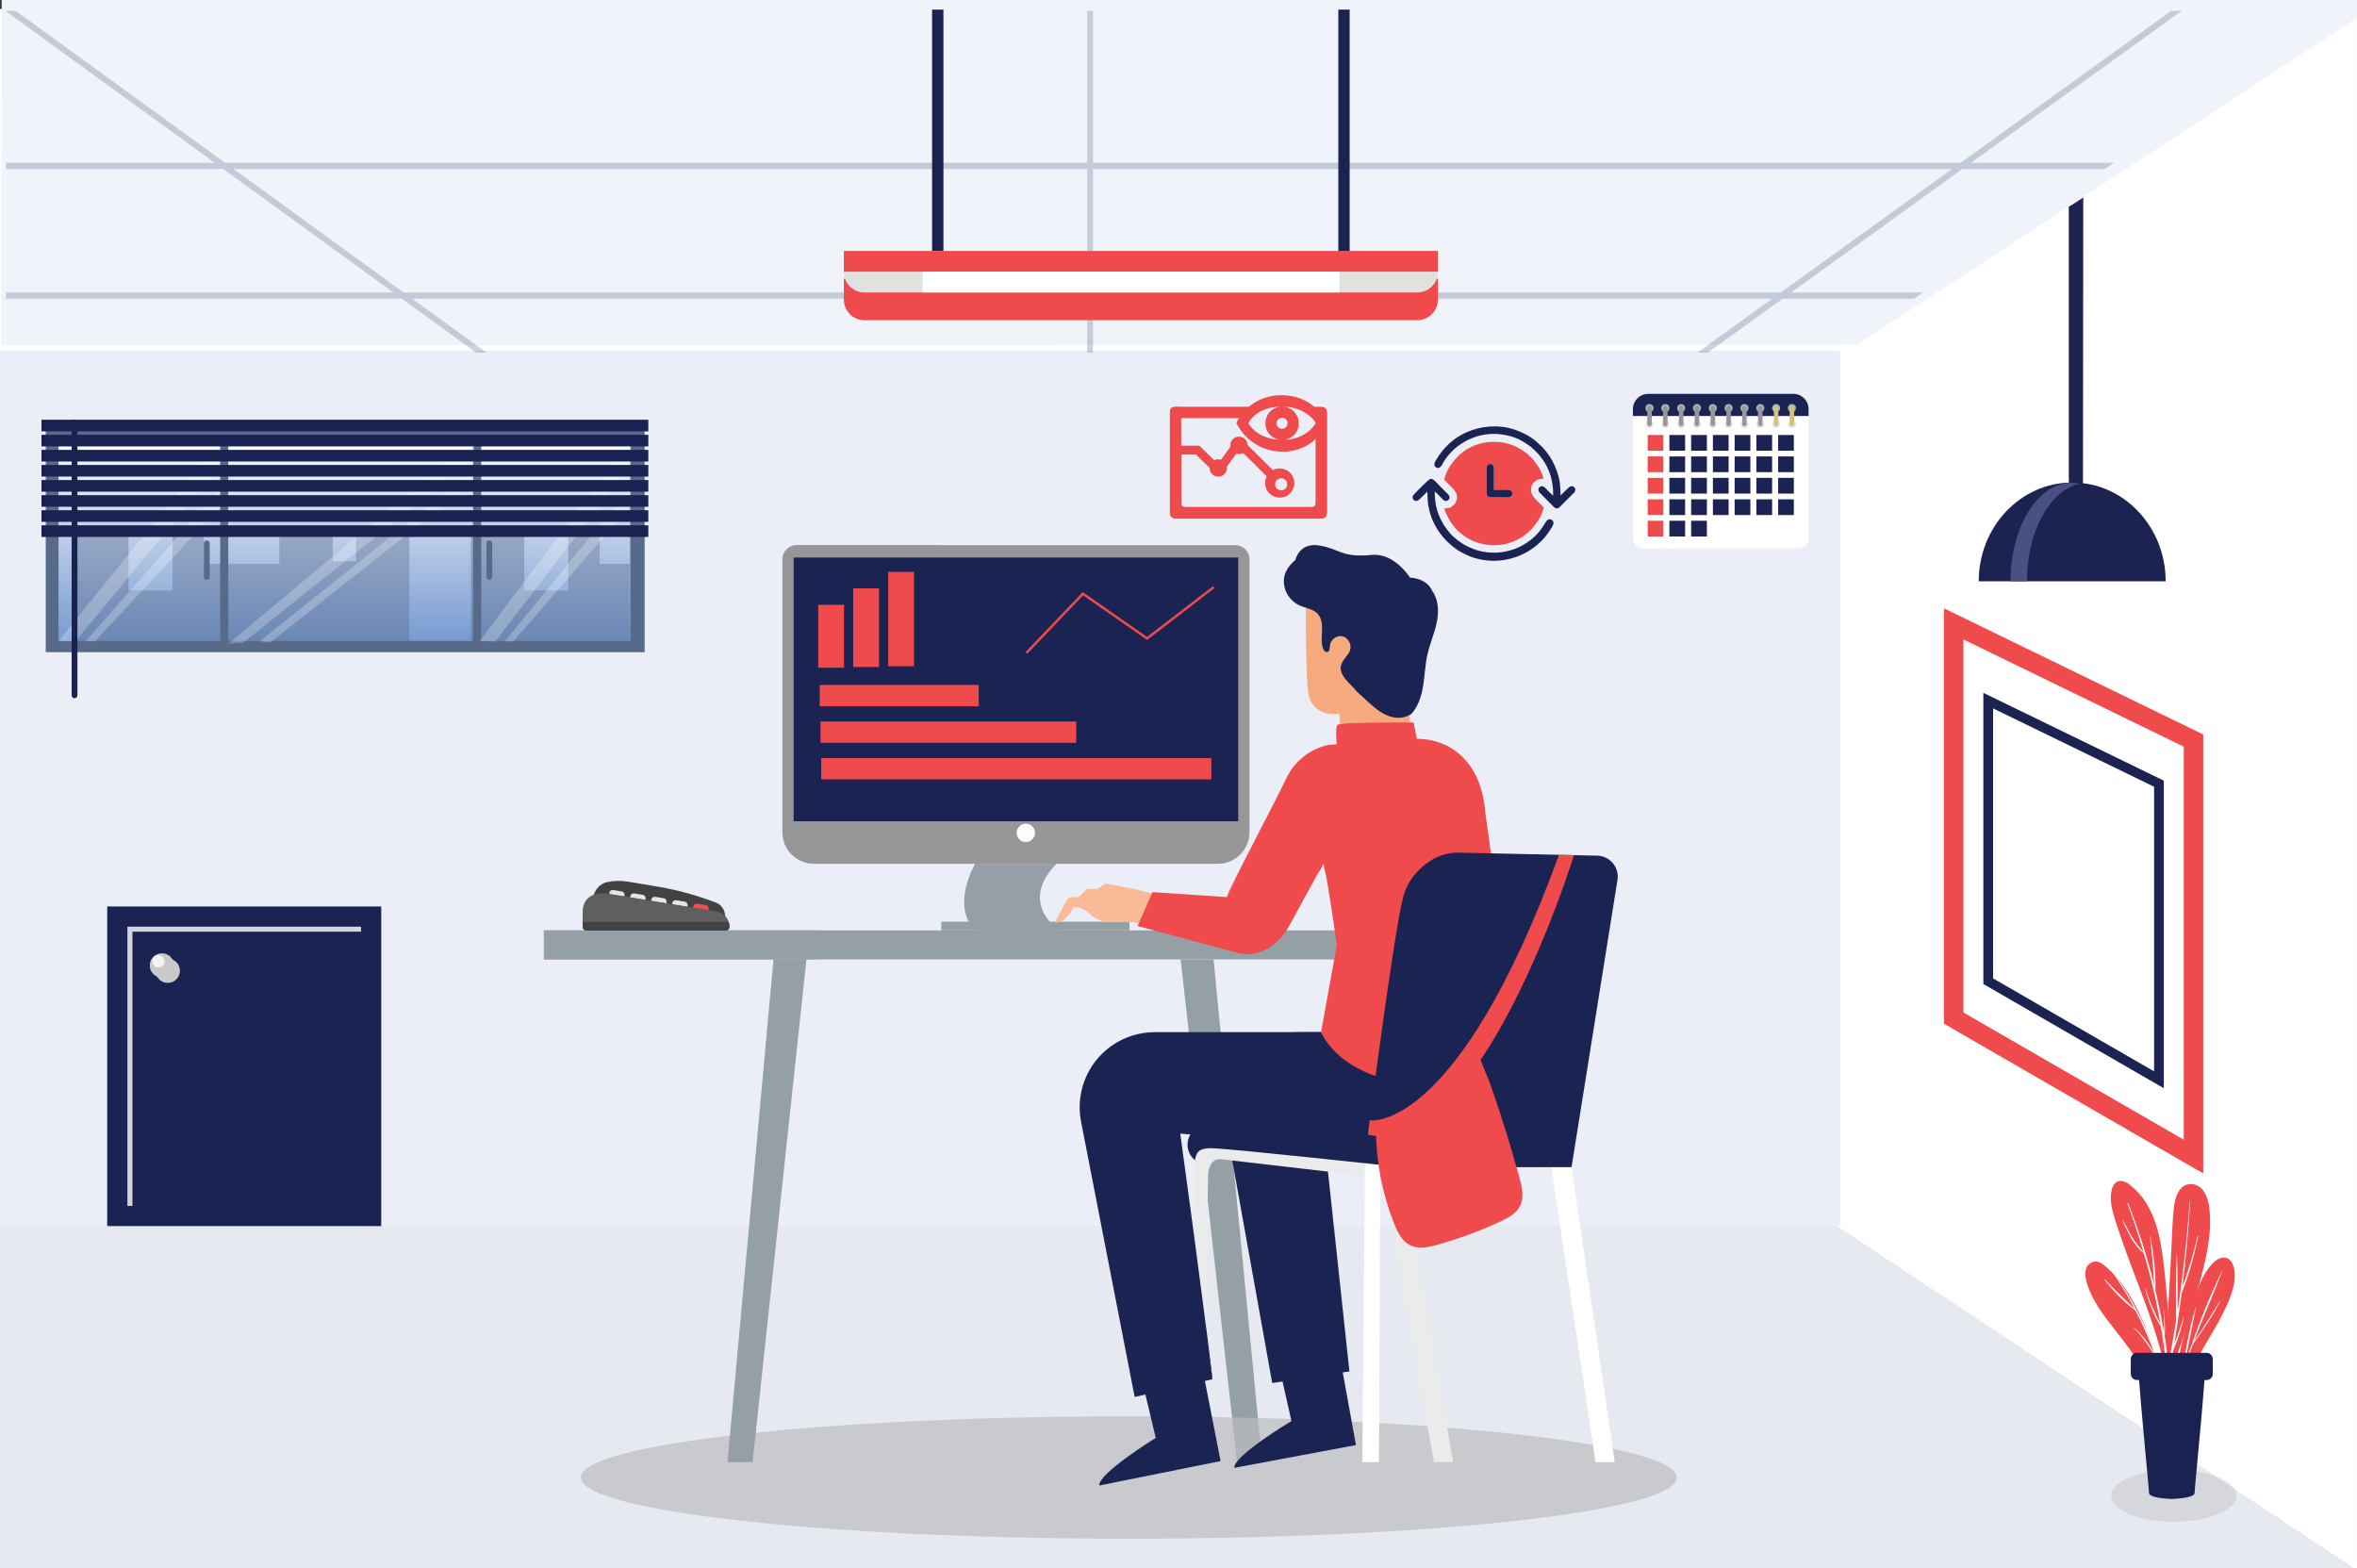
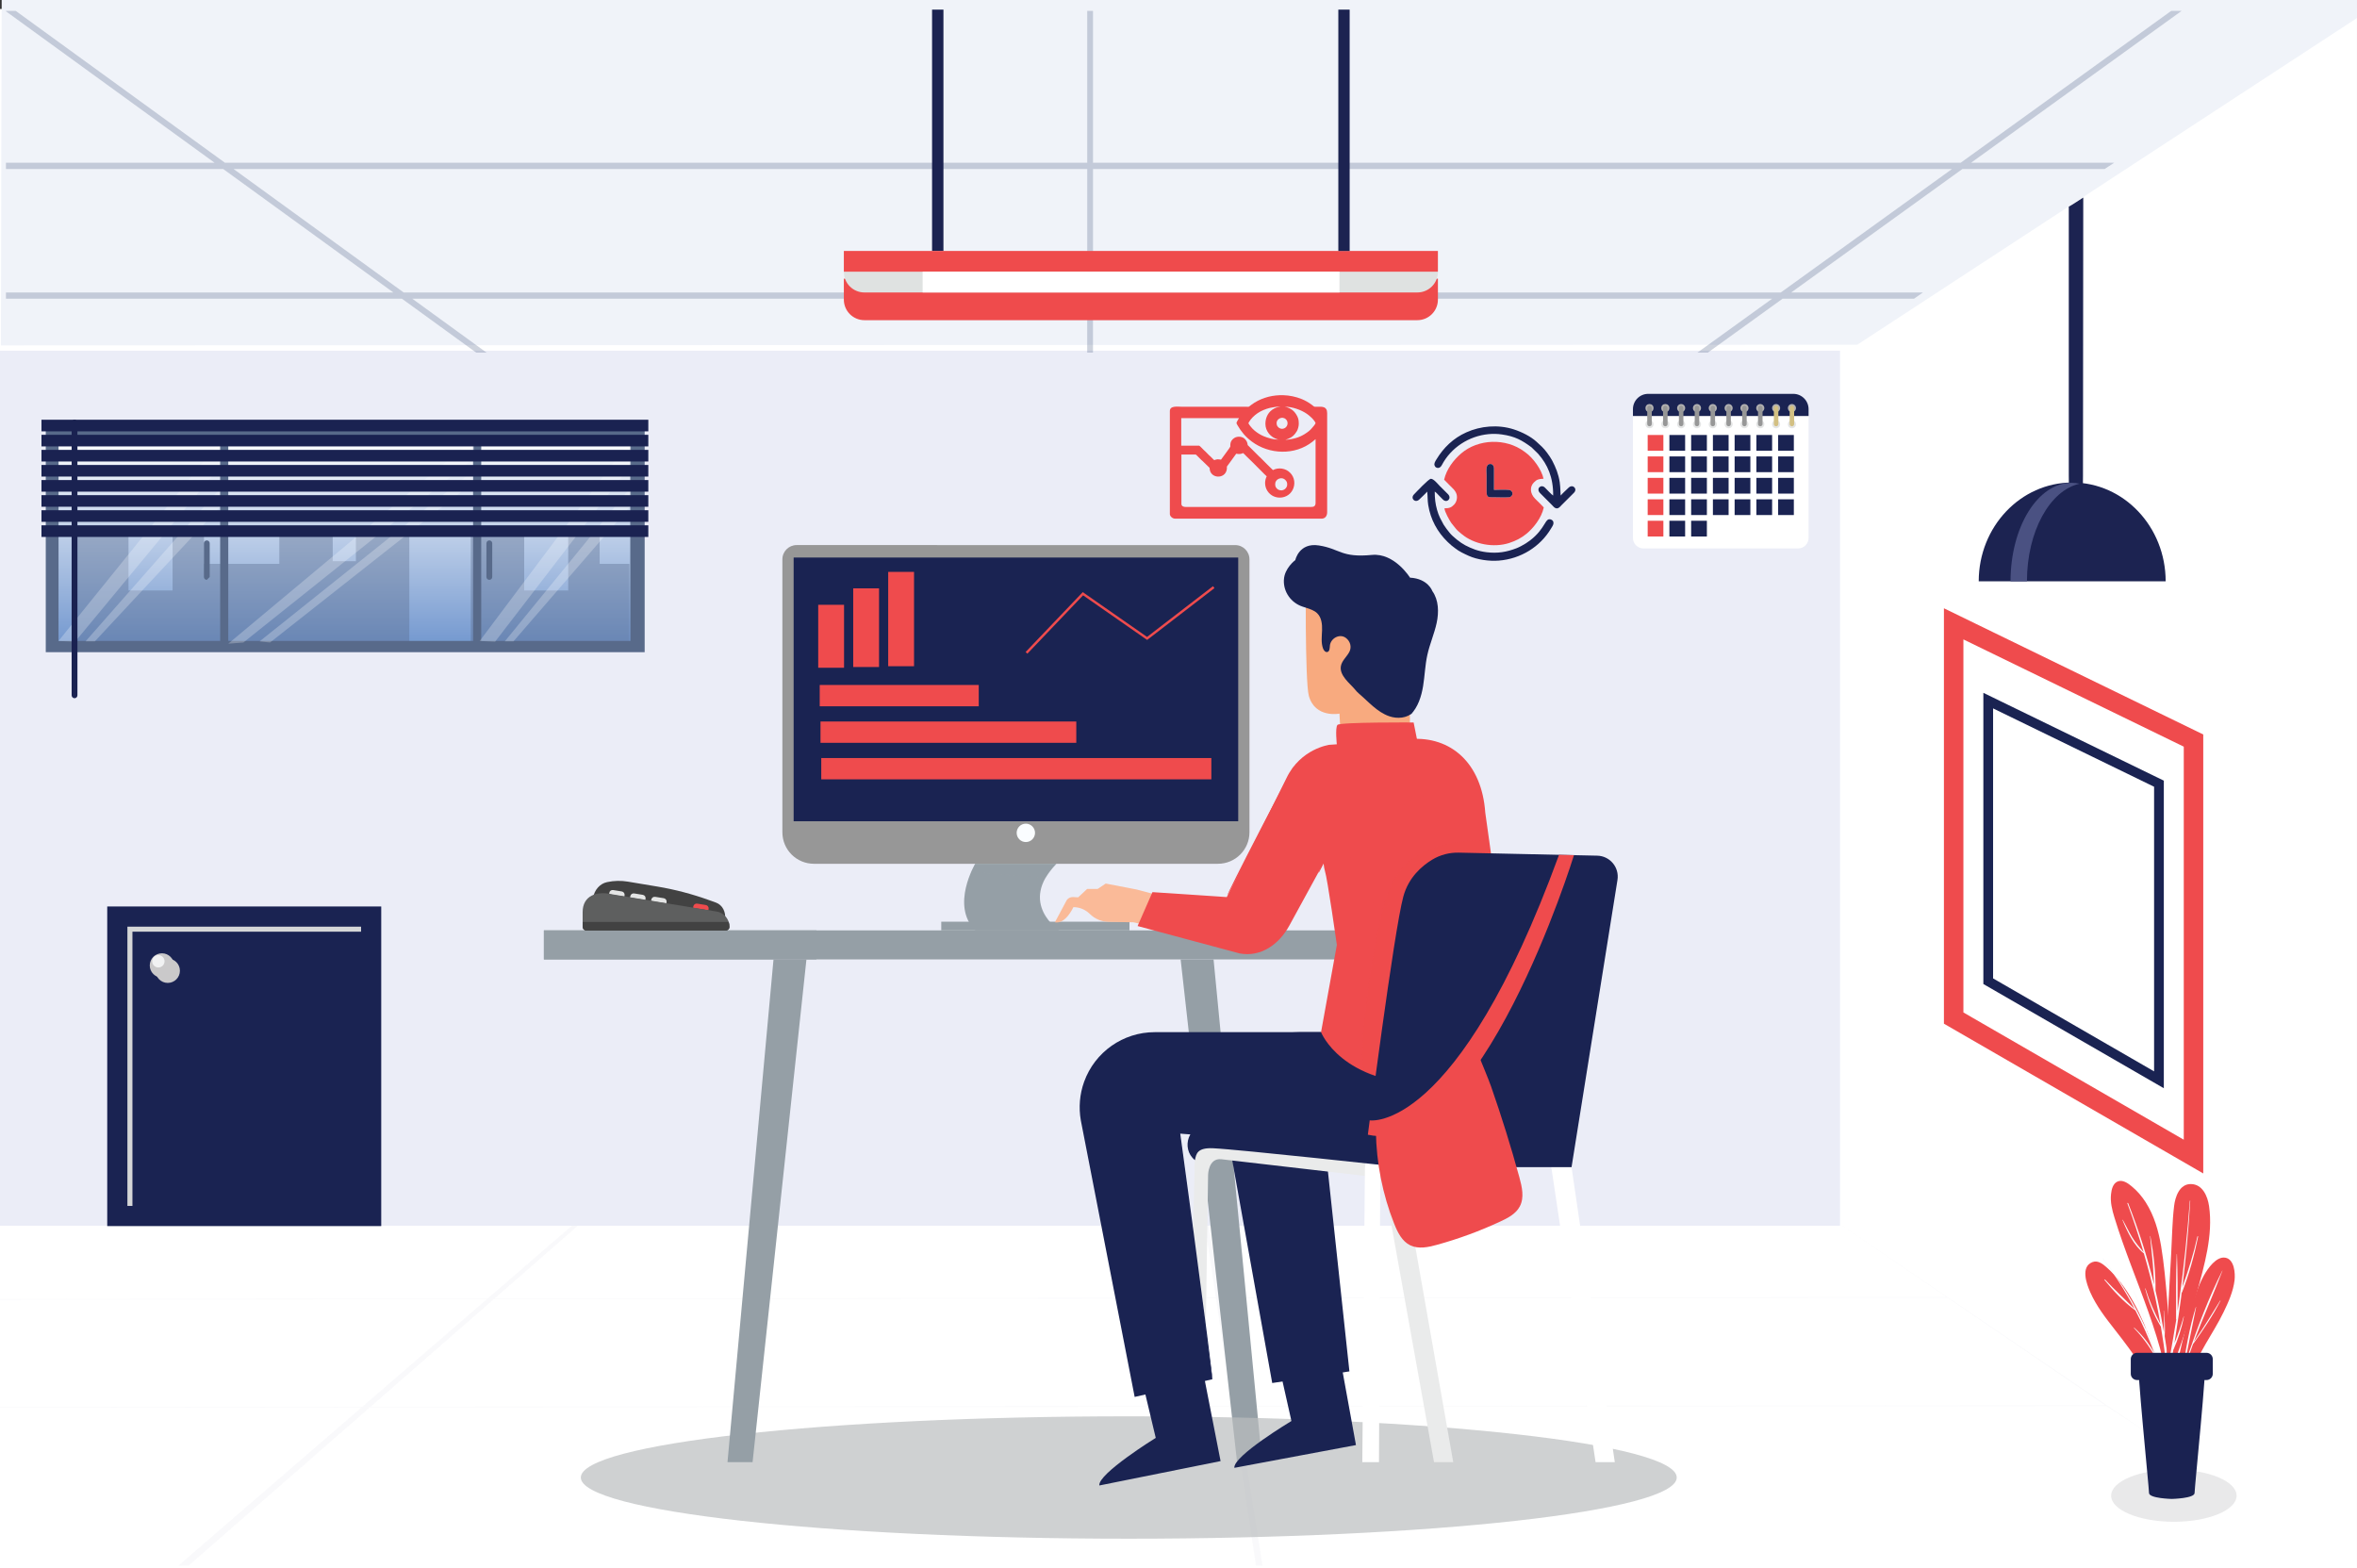
<svg xmlns="http://www.w3.org/2000/svg" xmlns:xlink="http://www.w3.org/1999/xlink" version="1.1" x="0px" y="0px" width="484px" height="322px" viewBox="0 0 484 322" enable-background="new 0 0 484 322" xml:space="preserve">
  <rect x="0" y="0" width="484" height="322" fill="#333333" stroke="none" />
  <g id="Layer_1">
</g>
  <g id="Layer_2">
    <g>
      <defs>
        <rect id="SVGID_1_" x="-0.001" y="0.001" width="484" height="321.999" />
      </defs>
      <clipPath id="SVGID_2_">
        <use xlink:href="#SVGID_1_" overflow="visible" />
      </clipPath>
      <g clip-path="url(#SVGID_2_)">
        <rect x="-0.12" y="1.849" fill-rule="evenodd" clip-rule="evenodd" fill="#FFFFFF" width="484.118" height="320.521" />
        <g>
          <g>
-             <polygon fill-rule="evenodd" clip-rule="evenodd" fill="#E6E9EF" points="-1.91,250.991 377.105,251.675 483.998,322.37        -3.444,322.37      " />
-           </g>
+             </g>
          <g>
            <g>
              <g>
                <g>
                  <g>
                    <path opacity="0.26" fill-rule="evenodd" clip-rule="evenodd" fill="#E6E9EF" d="M118.228,250.991h1.212l-17.891,15.629           l148.124-0.154l-2.319-15.475h0.781l2.441,15.475l0,0l149.146-0.154l-22.445-15.32h0.017l64.225,43.588l-9.008-5.888           l-178.41,0.146l5.151,32.646h-1.343l-4.883-32.638l-177.099,0.146l-37.215,32.491H36.62l37.614-32.487l-76.558,0.065           v-0.143l76.721-0.065l25.578-22.091l-102.059,0.11l0.004-0.146l102.217-0.102L118.228,250.991L118.228,250.991z            M253.001,288.703l-3.313-22.099l-148.298,0.154L76.085,288.85L253.001,288.703L253.001,288.703L253.001,288.703z            M432.306,288.549l-32.381-22.1l-149.324,0.15l3.482,22.1L432.306,288.549L432.306,288.549z" />
                  </g>
                </g>
              </g>
            </g>
          </g>
        </g>
        <rect x="-0.282" y="72.011" fill-rule="evenodd" clip-rule="evenodd" fill="#EBEDF7" width="378.12" height="179.664" />
        <polygon fill-rule="evenodd" clip-rule="evenodd" fill="#F0F3F9" points="381.387,70.778 489.662,0.001 0.348,-0.955      0.186,70.917    " />
        <path opacity="0.29" fill-rule="evenodd" clip-rule="evenodd" fill="#586A8A" d="M394.871,60.052H367.82l35.148-25.35h29.223     c0.644-0.423,1.295-0.854,1.938-1.282h-29.387l43.237-31.181h-2.141L402.61,33.42H224.445V2.239h-1.188V33.42H46.198L3.237,2.239     H1.219v0.082l42.851,31.1H1.219v1.282h44.612l34.937,25.35H1.219v1.278H82.53l15.259,11.076h2.128L84.658,61.33h138.594v11.076     h1.188V61.33h139.465L348.55,72.406h2.14l15.356-11.072h26.994C393.65,60.907,394.261,60.479,394.871,60.052L394.871,60.052z      M223.257,60.052L223.257,60.052H82.892l-34.928-25.35h175.293V60.052L223.257,60.052z M365.68,60.052L365.68,60.052H224.445     v-25.35h176.391L365.68,60.052z" />
        <g>
          <g>
            <rect x="9.398" y="87.551" fill-rule="evenodd" clip-rule="evenodd" fill="#586A8A" width="122.981" height="46.362" />
            <linearGradient id="SVGID_3_" gradientUnits="userSpaceOnUse" x1="70.722" y1="89.862" x2="70.722" y2="131.602">
              <stop offset="0" style="stop-color:#FFFFFF" />
              <stop offset="1" style="stop-color:#769AD0" />
            </linearGradient>
            <rect x="12.018" y="89.862" fill-rule="evenodd" clip-rule="evenodd" fill="url(#SVGID_3_)" width="117.407" height="41.74" />
            <polygon opacity="0.39" fill-rule="evenodd" clip-rule="evenodd" fill="#586A8A" points="73.082,108.58 73.082,115.232        68.325,115.232 68.325,108.58 57.359,108.58 57.359,115.777 41.885,115.777 41.885,108.58 35.439,108.58 35.439,121.238        26.39,121.238 26.39,108.58 15.424,108.58 15.424,131.757 25.06,131.757 26.39,131.757 35.439,131.757 35.912,131.757        40.306,131.757 41.885,131.757 57.359,131.757 58.747,131.757 67.365,131.757 68.325,131.757 73.082,131.757 73.696,131.757        84.052,131.757 84.052,108.58      " />
            <polygon opacity="0.39" fill-rule="evenodd" clip-rule="evenodd" fill="#586A8A" points="129.25,115.777 123.135,115.777        123.135,108.58 116.681,108.58 116.681,121.238 107.64,121.238 107.64,108.58 96.67,108.58 96.67,131.757 129.25,131.757             " />
            <rect x="97.15" y="88.088" fill-rule="evenodd" clip-rule="evenodd" fill="#586A8A" width="1.668" height="44.08" />
-             <path fill-rule="evenodd" clip-rule="evenodd" fill="#586A8A" d="M42.467,119.062c-0.33,0-0.594-0.269-0.594-0.594v-6.909       c0-0.333,0.265-0.598,0.594-0.598s0.594,0.269,0.594,0.598v6.909C43.065,118.793,42.796,119.062,42.467,119.062z" />
+             <path fill-rule="evenodd" clip-rule="evenodd" fill="#586A8A" d="M42.467,119.062c-0.33,0-0.594-0.269-0.594-0.594v-6.909       c0-0.333,0.265-0.598,0.594-0.598s0.594,0.269,0.594,0.598v6.909z" />
            <path fill-rule="evenodd" clip-rule="evenodd" fill="#586A8A" d="M100.482,119.062c-0.33,0-0.598-0.269-0.598-0.594v-6.909       c0-0.333,0.269-0.598,0.598-0.598s0.598,0.269,0.598,0.598v6.909C101.081,118.793,100.812,119.062,100.482,119.062z" />
            <g>
              <polygon opacity="0.25" fill-rule="evenodd" clip-rule="evenodd" fill="#FFFFFF" points="12.018,131.606 45.449,90.228         45.449,95.473 15.424,131.757       " />
              <polygon opacity="0.25" fill-rule="evenodd" clip-rule="evenodd" fill="#FFFFFF" points="17.568,131.691 45.449,100.002         45.449,103.811 19.473,131.691       " />
            </g>
            <g>
              <polygon opacity="0.25" fill-rule="evenodd" clip-rule="evenodd" fill="#FFFFFF" points="98.509,131.606 129.552,90.228         129.552,95.473 101.667,131.757       " />
              <polygon opacity="0.25" fill-rule="evenodd" clip-rule="evenodd" fill="#FFFFFF" points="103.661,131.691 129.552,100.002         129.552,103.811 105.435,131.691       " />
            </g>
            <rect x="45.209" y="88.088" fill-rule="evenodd" clip-rule="evenodd" fill="#586A8A" width="1.665" height="44.08" />
            <polygon opacity="0.25" fill-rule="evenodd" clip-rule="evenodd" fill="#FFFFFF" points="46.874,132.167 97.386,89.992        97.386,94.045 49.974,131.928      " />
            <polygon opacity="0.25" fill-rule="evenodd" clip-rule="evenodd" fill="#FFFFFF" points="53.311,131.691 97.15,96.665        97.15,99.05 55.451,131.928      " />
          </g>
          <g>
            <g>
              <rect x="8.515" y="86.184" fill-rule="evenodd" clip-rule="evenodd" fill="#1A2251" width="124.613" height="2.384" />
              <rect x="8.515" y="89.28" fill-rule="evenodd" clip-rule="evenodd" fill="#1A2251" width="124.613" height="2.38" />
              <rect x="8.515" y="92.376" fill-rule="evenodd" clip-rule="evenodd" fill="#1A2251" width="124.613" height="2.384" />
              <rect x="8.515" y="95.473" fill-rule="evenodd" clip-rule="evenodd" fill="#1A2251" width="124.613" height="2.384" />
              <rect x="8.515" y="98.569" fill-rule="evenodd" clip-rule="evenodd" fill="#1A2251" width="124.613" height="2.385" />
              <rect x="8.515" y="101.67" fill-rule="evenodd" clip-rule="evenodd" fill="#1A2251" width="124.613" height="2.38" />
              <rect x="8.515" y="104.767" fill-rule="evenodd" clip-rule="evenodd" fill="#1A2251" width="124.613" height="2.38" />
              <rect x="8.515" y="107.863" fill-rule="evenodd" clip-rule="evenodd" fill="#1A2251" width="124.613" height="2.385" />
            </g>
            <path fill-rule="evenodd" clip-rule="evenodd" fill="#1A2251" d="M15.306,143.366c-0.326,0-0.594-0.269-0.594-0.598v-55.99       c0-0.325,0.269-0.594,0.594-0.594c0.325,0,0.594,0.269,0.594,0.594v55.99C15.9,143.097,15.636,143.366,15.306,143.366z" />
          </g>
        </g>
        <g>
          <rect x="191.396" y="1.975" fill-rule="evenodd" clip-rule="evenodd" fill="#1C2351" width="2.335" height="49.557" />
          <path fill-rule="evenodd" clip-rule="evenodd" fill="#EF4B4C" d="M291.046,65.741H177.505c-2.336,0-4.224-1.888-4.224-4.224      v-4.301H295.27v4.301C295.27,63.849,293.382,65.741,291.046,65.741z" />
          <path fill-rule="evenodd" clip-rule="evenodd" fill="#DFE2E1" d="M291.046,60.052H177.505c-2.336,0-4.224-1.884-4.224-4.215      v-0.049H295.27v0.049C295.27,58.168,293.382,60.052,291.046,60.052z" />
          <rect x="173.281" y="51.527" fill-rule="evenodd" clip-rule="evenodd" fill="#EF4B4C" width="121.988" height="4.261" />
          <rect x="189.463" y="55.788" fill-rule="evenodd" clip-rule="evenodd" fill="#FFFFFF" width="85.591" height="4.264" />
          <rect x="274.819" y="1.975" fill-rule="evenodd" clip-rule="evenodd" fill="#1C2351" width="2.327" height="49.557" />
        </g>
        <path fill-rule="evenodd" clip-rule="evenodd" fill="#1C2351" d="M427.789,40.562l-0.057,57.231c0,0.48-0.008,0.956-0.017,1.416     c-0.105,4.297-0.667,7.601-1.343,7.601h-0.195c-0.627,0-1.155-2.844-1.311-6.686c-0.016-0.317-0.023-0.639-0.032-0.968     c0-0.024,0-0.045,0-0.069c-0.008-0.419-0.017-0.854-0.017-1.294V42.429C424.818,42.502,427.789,40.562,427.789,40.562z" />
        <path fill-rule="evenodd" clip-rule="evenodd" fill="#1C2351" d="M425.519,99.074c-10.596,0-19.197,9.082-19.197,20.292h38.387     C444.708,108.156,436.114,99.074,425.519,99.074z" />
        <path fill-rule="evenodd" clip-rule="evenodd" fill="#4A5182" d="M427.049,99.318c-0.554-0.118-1.115-0.179-1.685-0.179     c-6.909,0-12.508,9.054-12.508,20.227h3.369C416.226,109.117,420.938,100.653,427.049,99.318z" />
      </g>
    </g>
    <path fill-rule="evenodd" clip-rule="evenodd" fill="#979797" d="M250.104,177.358h-82.975c-3.577,0-6.47-2.894-6.47-6.47v-56.035   c0-1.62,1.31-2.934,2.93-2.934l90.047,0.004c1.628,0,2.938,1.31,2.938,2.93v56.035   C256.573,174.465,253.677,177.358,250.104,177.358z" />
    <path fill-rule="evenodd" clip-rule="evenodd" fill="#959FA6" d="M216.925,177.358h-16.667c0,0-5.119,8.553,0,13.676h17.236   C217.495,191.034,208.999,185.476,216.925,177.358z" />
    <path opacity="0.302" fill-rule="evenodd" clip-rule="evenodd" fill="#959FA6" d="M200.263,177.358l-0.842,1.696l15.267,1.196   c0,0,1.253-1.807,2.238-2.893H200.263z" />
    <path fill-rule="evenodd" clip-rule="evenodd" fill="#FAFDFF" d="M212.539,171.011c0-1.042-0.847-1.888-1.888-1.888   s-1.884,0.846-1.884,1.888c0,1.037,0.842,1.888,1.884,1.888S212.539,172.048,212.539,171.011z" />
    <polygon fill-rule="evenodd" clip-rule="evenodd" fill="#959FA6" points="259.178,300.223 254.026,300.223 242.438,196.995    249.2,196.995  " />
    <polygon fill-rule="evenodd" clip-rule="evenodd" fill="#959FA6" points="293.341,196.995 153.445,196.995 111.685,196.995    111.685,191.034 293.341,191.034  " />
    <rect x="193.284" y="189.252" fill-rule="evenodd" clip-rule="evenodd" fill="#959FA6" width="38.647" height="1.786" />
    <path opacity="0.702" fill-rule="evenodd" clip-rule="evenodd" fill="#BBBDBF" d="M344.31,303.376   c0-6.938-50.374-12.565-112.52-12.565s-112.521,5.628-112.521,12.565s50.375,12.565,112.521,12.565S344.31,310.313,344.31,303.376z   " />
    <path fill-rule="evenodd" clip-rule="evenodd" fill="#1A2352" d="M274.786,276.63l3.654,20.085l-24.968,4.676   c-0.301-2.413,11.719-9.615,11.719-9.615l-2.872-12.772L274.786,276.63z" />
    <path fill-rule="evenodd" clip-rule="evenodd" fill="#1A2352" d="M261.245,283.975l-9.677-53.906   c-0.479-2.657-0.252-5.399,0.668-7.942l0,0c2.197-6.116,7.999-10.193,14.502-10.193h34.155l22.314,9.896l0,0   c0,8.062-6.877,14.417-14.917,13.786l-36.442-2.856l5.249,48.828L261.245,283.975z" />
    <path fill-rule="evenodd" clip-rule="evenodd" fill="#EAEBEB" d="M245.318,239.956l-1.563,60.271l3.435-0.004l0.887-58.977   c0,0,0.041-3.512,2.719-3.219c2.051,0.224,33.194,3.846,33.194,3.846l10.482,58.35h3.946l-10.669-60.567l-38.167-4.81   c-0.798-0.098-1.611,0-2.327,0.354c-0.871,0.432-1.767,1.294-1.889,3.02C245.196,240.587,245.318,239.956,245.318,239.956z" />
    <path fill-rule="evenodd" clip-rule="evenodd" fill="#1A2352" d="M246.719,279.975l3.922,20.032l-24.898,5.005   c-0.33-2.404,11.584-9.773,11.584-9.773l-3.035-12.729L246.719,279.975z" />
    <path fill-rule="evenodd" clip-rule="evenodd" fill="#1A2352" d="M232.998,286.831l-11.052-56.763   c-0.472-2.657-0.244-5.399,0.671-7.942l0,0c2.202-6.116,8.004-10.193,14.502-10.193h34.151l22.323,9.896v14.958l-51.367-4.028   l6.729,50.439L232.998,286.831z" />
    <path fill-rule="evenodd" clip-rule="evenodd" fill="#1A2352" d="M248.956,283.197c-0.016,0-0.057-0.207-0.113-0.602   c-0.073-0.432-0.163-1.018-0.269-1.746c-0.22-1.55-0.529-3.731-0.912-6.412c-0.74-5.453-1.758-12.928-2.881-21.188   c-1.037-7.931-1.985-15.137-2.681-20.476l0.057,0.09c-2.445-1.677-4.309-3.187-5.644-4.171c-0.643-0.48-1.156-0.859-1.53-1.132   c-0.35-0.26-0.537-0.395-0.529-0.406c0-0.005,0.053,0.021,0.15,0.081c0.114,0.069,0.252,0.154,0.419,0.261   c0.37,0.239,0.899,0.602,1.575,1.078c1.363,0.948,3.251,2.425,5.701,4.073l0.049,0.032l0.008,0.057   c0.729,5.339,1.709,12.537,2.775,20.464c1.082,8.268,2.066,15.747,2.783,21.199c0.333,2.689,0.602,4.879,0.797,6.43   c0.082,0.736,0.146,1.322,0.204,1.749C248.948,282.986,248.965,283.193,248.956,283.197z" />
    <path fill-rule="evenodd" clip-rule="evenodd" fill="#FABA98" d="M216.616,189.378l2.425-4.541   c0.285-0.423,0.769-0.663,1.278-0.643l1.083,0.053l1.843-1.722h2.152l1.656-1.106l6.392,1.233l5.257,1.407l-2.995,5.949   l-2.999-0.635l-5.042-0.085c-1.457-0.025-2.848-0.611-3.886-1.637l0,0c-0.899-0.887-2.104-1.387-3.365-1.387l0,0   C220.417,186.27,218.833,189.806,216.616,189.378z" />
    <path fill-rule="evenodd" clip-rule="evenodd" fill="#F8AA7F" d="M289.435,121.026l0.106,32.817l-14.079,0.671l-0.407-7.983   c0,0-4.996,0.993-6.29-3.65c-0.822-2.966-0.627-25.895-0.627-25.895L289.435,121.026z" />
    <path fill-rule="evenodd" clip-rule="evenodd" fill="#EF4B4D" d="M272.988,152.932c-3.101,2.214-1.823,8.163-1.864,11.283   c-0.098,6.967,0.57,13.497,0.937,14.592c0.528,1.6,2.457,15.21,2.457,15.21l-3.247,17.92c0,0,4.191,10.693,22.323,10.592   l9.024-2.16c4.525-1.079,7.568-5.298,7.17-9.921l-2.059-24.06l-2.734-19.527c-0.717-10.25-7.138-15.698-15.332-15.117   L272.988,152.932z" />
    <path opacity="0.126" fill-rule="evenodd" clip-rule="evenodd" fill="#EF4B4D" d="M280.435,220.185   c-1.986-1.033,0.675-21.065,2.994-31.319c0.903-4,2.108-8.138,4.948-11.092c2.238-2.332,5.314-3.707,8.464-4.415   s5.713-0.798,8.943-0.879l2.84,45.594C308.624,218.077,288.963,224.62,280.435,220.185z" />
    <path fill-rule="evenodd" clip-rule="evenodd" fill="#EF4B4D" d="M272.988,152.932c0,0-5.893,0.757-8.806,6.812   c-2.287,4.736-12.272,24.455-12.272,24.455l-15.258-1.018l-3.052,6.962l20.939,5.62l0,0c4.321,0.821,8.089-1.811,10.213-5.701   l8.773-16.048L272.988,152.932z" />
    <path fill-rule="evenodd" clip-rule="evenodd" fill="#EF4B4D" d="M274.518,152.932c0,0-0.382-3.491,0.122-4.085   c0.497-0.603,15.642-0.5,15.642-0.5l0.798,3.996l-1.685,2.991l-14.404,1.253L274.518,152.932z" />
    <path fill-rule="evenodd" clip-rule="evenodd" fill="#EF4B4D" d="M253.733,187.637c-0.081,0.064-0.667-0.533-1.115-1.444   c-0.455-0.912-0.569-1.737-0.479-1.763c0.098-0.02,0.366,0.729,0.806,1.604C253.367,186.908,253.807,187.575,253.733,187.637z" />
    <path fill-rule="evenodd" clip-rule="evenodd" fill="#EF4B4D" d="M275.601,168.565c0.089,0.04-0.928,2.462-2.263,5.407   c-1.335,2.95-2.498,5.307-2.58,5.266c-0.089-0.041,0.92-2.462,2.255-5.412C274.347,170.881,275.511,168.521,275.601,168.565z" />
    <path fill-rule="evenodd" clip-rule="evenodd" fill="#EF4B4D" d="M290.957,151.703c0.008,0,0.089,0.154,0.089,0.48   c0.017,0.309-0.179,0.879-0.806,1.095l-0.008,0.004h-0.017c-1.587,0.098-4.142,0.216-7.007,0.317   c-2.449,0.089-4.639,0.146-6.258,0.171c-0.813-0.016-1.473-0.195-1.88-0.407c-0.407-0.22-0.562-0.423-0.554-0.436   c0.017-0.028,0.212,0.143,0.61,0.305c0.407,0.171,1.034,0.301,1.823,0.285c1.579-0.089,3.801-0.187,6.233-0.276   c2.881-0.098,5.437-0.163,7.023-0.179l-0.024,0.008c0.513-0.155,0.725-0.61,0.74-0.896   C290.965,151.874,290.924,151.707,290.957,151.703z" />
    <path fill-rule="evenodd" clip-rule="evenodd" fill="#EF4B4D" d="M265.745,157.318c0.09,0.041-2.913,6.014-6.697,13.33   c-3.793,7.32-6.934,13.212-7.023,13.172c-0.081-0.049,2.913-6.019,6.706-13.339C262.515,163.17,265.655,157.27,265.745,157.318z" />
    <path fill-rule="evenodd" clip-rule="evenodd" fill="#EF4B4D" d="M271.49,161.705c0-0.02,0.139-0.041,0.351,0.053   c0.211,0.093,0.513,0.313,0.65,0.74c0.146,0.419,0,1.025-0.488,1.38c-0.244,0.183-0.569,0.252-0.862,0.244   c-0.31,0-0.603-0.058-0.887-0.073c-0.562-0.065-1.066,0.162-1.392,0.513c-0.342,0.333-0.464,0.772-0.456,1.144   c0.024,0.752,0.415,1.118,0.358,1.155c0,0.036-0.513-0.285-0.61-1.144c-0.041-0.415,0.081-0.96,0.464-1.384   c0.366-0.423,1.017-0.716,1.66-0.643c0.618,0.065,1.172,0.188,1.546-0.081c0.374-0.253,0.513-0.717,0.432-1.046   c-0.082-0.346-0.31-0.566-0.48-0.68C271.604,161.762,271.482,161.729,271.49,161.705z" />
    <path fill-rule="evenodd" clip-rule="evenodd" fill="#EF4B4D" d="M291.722,161.929c0-0.021,0.139-0.037,0.358,0.053   c0.211,0.09,0.513,0.313,0.65,0.736c0.146,0.419,0,1.029-0.488,1.384c-0.244,0.183-0.569,0.252-0.87,0.248   c-0.31,0-0.603-0.057-0.888-0.081c-0.553-0.062-1.058,0.166-1.392,0.513c-0.333,0.342-0.455,0.781-0.447,1.143   c0.017,0.753,0.407,1.123,0.358,1.16c-0.009,0.037-0.513-0.281-0.61-1.144c-0.049-0.415,0.073-0.964,0.464-1.388   c0.366-0.423,1.009-0.716,1.66-0.639c0.61,0.062,1.163,0.184,1.538-0.077c0.374-0.261,0.521-0.725,0.431-1.05   c-0.081-0.346-0.309-0.569-0.472-0.684C291.836,161.989,291.714,161.957,291.722,161.929z" />
    <path fill-rule="evenodd" clip-rule="evenodd" fill="#EF4B4D" d="M291.478,176.557c0.017,0.008,0.008,0.143-0.139,0.33   c-0.138,0.183-0.431,0.423-0.87,0.463c-0.448,0.037-1.001-0.248-1.229-0.81c-0.113-0.28-0.105-0.614-0.032-0.903   c0.081-0.297,0.203-0.565,0.293-0.838c0.195-0.529,0.09-1.074-0.163-1.477c-0.252-0.407-0.65-0.631-1.001-0.713   c-0.74-0.162-1.188,0.135-1.212,0.073c-0.033-0.016,0.398-0.431,1.261-0.317c0.407,0.053,0.912,0.297,1.229,0.777   c0.325,0.46,0.455,1.156,0.228,1.766c-0.212,0.586-0.464,1.091-0.293,1.519c0.154,0.423,0.569,0.671,0.911,0.671   c0.358,0.004,0.627-0.167,0.781-0.301C291.388,176.658,291.453,176.545,291.478,176.557z" />
    <path fill-rule="evenodd" clip-rule="evenodd" fill="#EF4B4D" d="M282.607,197.313c0.016,0.009,0.008,0.143-0.139,0.33   c-0.139,0.183-0.432,0.427-0.879,0.46c-0.439,0.04-0.993-0.244-1.221-0.802c-0.114-0.285-0.105-0.614-0.032-0.912   c0.073-0.293,0.203-0.562,0.293-0.834c0.195-0.528,0.089-1.074-0.163-1.477c-0.252-0.407-0.643-0.635-1.009-0.712   c-0.732-0.163-1.188,0.13-1.205,0.068c-0.04-0.012,0.399-0.431,1.254-0.317c0.415,0.058,0.919,0.302,1.236,0.781   c0.317,0.456,0.448,1.152,0.22,1.763c-0.203,0.586-0.455,1.094-0.284,1.521c0.154,0.423,0.569,0.671,0.911,0.671   c0.35,0.005,0.627-0.171,0.773-0.305C282.525,197.41,282.583,197.301,282.607,197.313z" />
    <path fill-rule="evenodd" clip-rule="evenodd" fill="#EF4B4D" d="M300.787,166.958c0.009-0.021,0.139-0.041,0.358,0.053   c0.203,0.094,0.513,0.313,0.651,0.736c0.146,0.419,0,1.029-0.488,1.384c-0.244,0.183-0.57,0.252-0.871,0.248   c-0.31-0.008-0.603-0.057-0.879-0.081c-0.562-0.062-1.066,0.167-1.399,0.513c-0.334,0.342-0.456,0.777-0.448,1.143   c0.017,0.753,0.415,1.123,0.358,1.156c-0.008,0.041-0.513-0.281-0.61-1.144c-0.049-0.411,0.073-0.956,0.464-1.38   c0.366-0.423,1.009-0.72,1.66-0.643c0.61,0.062,1.172,0.184,1.538-0.081c0.383-0.253,0.521-0.716,0.432-1.05   c-0.082-0.342-0.31-0.565-0.473-0.68C300.901,167.015,300.779,166.982,300.787,166.958z" />
    <path fill-rule="evenodd" clip-rule="evenodd" fill="#EF4B4D" d="M279.653,185.338c-0.017,0.008-0.098-0.098-0.131-0.33   c-0.032-0.224,0-0.602,0.285-0.943c0.293-0.338,0.879-0.533,1.44-0.298c0.285,0.114,0.513,0.358,0.667,0.619   c0.155,0.26,0.253,0.541,0.391,0.793c0.236,0.509,0.692,0.826,1.156,0.928c0.464,0.11,0.903-0.017,1.212-0.207   c0.635-0.407,0.749-0.937,0.806-0.907c0.033-0.017,0.024,0.586-0.667,1.114c-0.325,0.253-0.854,0.436-1.416,0.321   c-0.554-0.094-1.14-0.492-1.416-1.086c-0.269-0.558-0.439-1.095-0.862-1.273c-0.415-0.191-0.879-0.073-1.123,0.171   c-0.253,0.248-0.326,0.558-0.334,0.761C279.645,185.211,279.686,185.329,279.653,185.338z" />
    <path fill-rule="evenodd" clip-rule="evenodd" fill="#EF4B4D" d="M280.654,171.584c0-0.02,0.138-0.04,0.35,0.053   c0.212,0.094,0.513,0.313,0.659,0.741c0.139,0.419,0,1.025-0.488,1.379c-0.252,0.184-0.569,0.253-0.871,0.249   c-0.309,0-0.602-0.058-0.887-0.082c-0.562-0.061-1.066,0.171-1.392,0.513c-0.342,0.342-0.464,0.781-0.447,1.147   c0.016,0.753,0.406,1.119,0.35,1.156c0,0.036-0.513-0.285-0.61-1.144c-0.041-0.415,0.081-0.961,0.464-1.384   c0.366-0.423,1.018-0.721,1.66-0.643c0.618,0.064,1.172,0.187,1.546-0.082c0.375-0.252,0.513-0.716,0.432-1.045   c-0.081-0.347-0.31-0.57-0.472-0.684C280.768,171.642,280.646,171.613,280.654,171.584z" />
    <path fill-rule="evenodd" clip-rule="evenodd" fill="#EF4B4D" d="M280.239,204.141c0-0.024,0.138-0.045,0.35,0.049   c0.22,0.09,0.521,0.313,0.659,0.736c0.139,0.424,0,1.025-0.488,1.388c-0.244,0.179-0.569,0.248-0.871,0.244   c-0.301,0-0.594-0.057-0.879-0.081c-0.562-0.062-1.065,0.166-1.399,0.508c-0.334,0.347-0.456,0.786-0.447,1.152   c0.016,0.752,0.415,1.119,0.357,1.155c-0.008,0.041-0.513-0.28-0.61-1.14c-0.04-0.415,0.073-0.964,0.464-1.387   c0.366-0.424,1.01-0.721,1.66-0.644c0.619,0.065,1.172,0.188,1.538-0.081c0.383-0.248,0.521-0.712,0.432-1.042   c-0.073-0.35-0.301-0.569-0.472-0.684C280.353,204.193,280.239,204.161,280.239,204.141z" />
    <path fill-rule="evenodd" clip-rule="evenodd" fill="#EF4B4D" d="M260.862,186.786c0-0.021,0.13-0.036,0.35,0.057   c0.212,0.09,0.513,0.313,0.651,0.737c0.146,0.414,0.008,1.029-0.488,1.383c-0.244,0.18-0.569,0.252-0.871,0.248   c-0.301-0.004-0.594-0.057-0.879-0.081c-0.562-0.062-1.065,0.167-1.399,0.513c-0.334,0.342-0.456,0.781-0.447,1.147   c0.016,0.749,0.415,1.119,0.357,1.151c0,0.037-0.513-0.28-0.61-1.139c-0.04-0.416,0.073-0.965,0.464-1.384   c0.366-0.423,1.01-0.721,1.66-0.644c0.619,0.062,1.172,0.184,1.547-0.081c0.374-0.252,0.513-0.716,0.431-1.05   c-0.081-0.342-0.309-0.565-0.479-0.68C260.968,186.848,260.846,186.818,260.862,186.786z" />
    <path fill-rule="evenodd" clip-rule="evenodd" fill="#EF4B4D" d="M266.03,177.31c0.016,0,0.024,0.138-0.09,0.346   c-0.105,0.199-0.358,0.484-0.798,0.582c-0.431,0.109-1.017-0.086-1.326-0.606c-0.163-0.261-0.195-0.594-0.171-0.891   c0.032-0.306,0.114-0.591,0.163-0.875c0.113-0.554-0.065-1.074-0.383-1.433c-0.31-0.366-0.74-0.524-1.099-0.554   c-0.757-0.053-1.155,0.31-1.188,0.248c-0.032-0.004,0.334-0.479,1.196-0.5c0.415-0.008,0.952,0.163,1.335,0.586   c0.391,0.402,0.627,1.074,0.488,1.713c-0.122,0.61-0.285,1.147-0.057,1.542c0.211,0.396,0.667,0.582,1.001,0.525   c0.357-0.049,0.602-0.257,0.724-0.415C265.957,177.419,265.997,177.297,266.03,177.31z" />
    <path fill-rule="evenodd" clip-rule="evenodd" fill="#EF4B4D" d="M280.841,159.987c0.017,0.004,0.024,0.139-0.089,0.35   c-0.106,0.204-0.358,0.48-0.79,0.586c-0.431,0.102-1.025-0.098-1.334-0.614c-0.155-0.256-0.195-0.59-0.171-0.891   c0.032-0.301,0.113-0.59,0.162-0.871c0.114-0.553-0.064-1.074-0.382-1.432c-0.31-0.366-0.732-0.529-1.099-0.553   c-0.749-0.053-1.156,0.309-1.181,0.252c-0.04-0.012,0.326-0.488,1.188-0.508c0.415-0.004,0.952,0.159,1.335,0.586   c0.391,0.403,0.626,1.074,0.488,1.713c-0.114,0.61-0.285,1.147-0.058,1.542c0.22,0.395,0.668,0.582,1.01,0.524   c0.35-0.049,0.594-0.256,0.716-0.411C280.776,160.102,280.809,159.979,280.841,159.987z" />
    <path fill-rule="evenodd" clip-rule="evenodd" fill="#EF4B4D" d="M300.698,158.812c0.024,0.004,0.024,0.143-0.09,0.35   c-0.105,0.199-0.358,0.48-0.789,0.582c-0.432,0.106-1.025-0.089-1.335-0.61c-0.154-0.26-0.195-0.594-0.163-0.895   c0.024-0.301,0.114-0.586,0.155-0.871c0.113-0.549-0.065-1.074-0.375-1.433c-0.317-0.366-0.74-0.524-1.106-0.553   c-0.749-0.049-1.155,0.309-1.188,0.252c-0.032-0.008,0.334-0.484,1.205-0.505c0.415-0.008,0.943,0.159,1.326,0.586   c0.391,0.403,0.627,1.074,0.496,1.709c-0.122,0.61-0.293,1.147-0.064,1.546c0.22,0.399,0.667,0.578,1.009,0.525   c0.35-0.049,0.594-0.256,0.716-0.411C300.625,158.921,300.674,158.804,300.698,158.812z" />
    <path fill-rule="evenodd" clip-rule="evenodd" fill="#EF4B4D" d="M248.452,189.264c0.016,0,0.024,0.139-0.09,0.342   c-0.105,0.204-0.358,0.488-0.789,0.591c-0.432,0.098-1.025-0.094-1.335-0.614c-0.154-0.257-0.195-0.591-0.163-0.892   c0.024-0.301,0.114-0.59,0.155-0.871c0.113-0.549-0.065-1.074-0.383-1.432c-0.31-0.366-0.732-0.525-1.099-0.554   c-0.749-0.053-1.155,0.31-1.18,0.248c-0.041-0.004,0.325-0.484,1.188-0.5c0.415-0.004,0.952,0.162,1.343,0.582   c0.383,0.406,0.619,1.074,0.48,1.717c-0.114,0.606-0.285,1.144-0.057,1.538c0.22,0.398,0.667,0.582,1.001,0.528   c0.35-0.049,0.594-0.26,0.724-0.414C248.387,189.37,248.428,189.252,248.452,189.264z" />
    <path fill-rule="evenodd" clip-rule="evenodd" fill="#FFFFFF" d="M280.279,239.956l-0.537,60.271l3.427-0.004l0.26-59.07   c0,0,0.171-2.702,2.23-2.877c2.059-0.179,32.894,1.371,32.894,1.371l9.09,60.576h3.947l-8.879-60.567c0,0-25.903-8.761-38.77-6.063   c0,0-3.084-0.569-3.263,1.803C280.508,237.759,280.279,239.956,280.279,239.956z" />
    <path fill-rule="evenodd" clip-rule="evenodd" fill="#1A2352" d="M280.882,232.99c0,0,5.354-41.789,7.283-48.89   c1.059-3.902,3.744-6.258,5.941-7.589c1.636-0.988,3.523-1.48,5.436-1.44l28.451,0.623c2.604,0.061,4.557,2.404,4.15,4.976   l-9.433,58.981c-10.465-0.024-34.961,0-34.961,0s-33.512-3.654-38.655-3.882c-3.215-0.139-3.459,1.099-3.719,2.445   c0,0,0.098,0.085,0,0c-3.02-2.445-1.221-7.463,2.652-7.227L280.882,232.99z" />
    <path fill-rule="evenodd" clip-rule="evenodd" fill="#EF4B4D" d="M323.208,175.592c0,0-19.223,62.477-42.326,57.398l0.383-2.95   c0,0,17.862,2.971,38.875-54.517L323.208,175.592z" />
    <path fill-rule="evenodd" clip-rule="evenodd" fill="#EF4B4D" d="M282.534,232.29c0.089,6.486,1.367,12.952,3.76,18.986   c0.691,1.754,1.603,3.609,3.304,4.427c1.677,0.81,3.679,0.395,5.477-0.105c4.477-1.233,8.854-2.849,13.062-4.81   c1.555-0.721,3.166-1.579,3.955-3.089c0.944-1.803,0.448-3.987-0.089-5.948c-1.726-6.295-3.671-12.533-5.827-18.697   c-0.439-1.286-2.498-6.242-2.498-6.242L282.534,232.29z M282.534,232.29L282.534,232.29L282.534,232.29z" />
    <path fill-rule="evenodd" clip-rule="evenodd" fill="#EF4B4D" d="M305.979,224.209c0.017,0.004,0.024,0.118,0.017,0.334   c0,0.22-0.024,0.541-0.065,0.956c-0.073,0.826-0.244,2.022-0.651,3.463c-0.406,1.428-1.058,3.104-2.132,4.772   c-1.058,1.669-2.571,3.296-4.484,4.554c-1.92,1.249-4.053,1.974-6.03,2.111c-1.993,0.151-3.784-0.224-5.176-0.769   c-1.392-0.558-2.393-1.266-3.019-1.819c-0.31-0.28-0.537-0.509-0.676-0.675c-0.146-0.163-0.22-0.253-0.212-0.265   c0.024-0.021,0.334,0.321,0.977,0.83c0.644,0.521,1.652,1.18,3.027,1.692c1.367,0.509,3.117,0.838,5.046,0.676   c1.929-0.155,3.996-0.863,5.867-2.084c1.872-1.225,3.361-2.808,4.411-4.435c1.058-1.624,1.726-3.264,2.165-4.667   c0.423-1.408,0.635-2.584,0.757-3.402C305.914,224.665,305.955,224.209,305.979,224.209z" />
    <path fill-rule="evenodd" clip-rule="evenodd" fill="#EF4B4D" d="M296.89,241.58c0.098,0.008,0.269-1.314,0.374-2.963   c0.114-1.644,0.122-2.986,0.024-2.994c-0.098-0.005-0.269,1.322-0.374,2.966C296.8,240.237,296.792,241.576,296.89,241.58z" />
    <polygon fill-rule="evenodd" clip-rule="evenodd" fill="#959FA6" points="149.388,300.223 154.539,300.223 165.599,196.995    158.836,196.995  " />
    <rect x="111.685" y="191.034" fill-rule="evenodd" clip-rule="evenodd" fill="#959FA6" width="55.969" height="5.961" />
    <path fill-rule="evenodd" clip-rule="evenodd" fill="#1A2352" d="M289.688,146.727c1.497-1.559,2.188-3.723,2.539-5.855   c0.35-2.132,0.406-4.313,0.879-6.421c0.488-2.222,1.424-4.317,1.904-6.535c0.479-2.222,0.431-4.704-0.888-6.555   c0,0-0.862-2.543-4.581-2.751c0,0-3.158-5.114-7.829-4.667c-6.34,0.61-6.511-1.257-10.881-1.945   c-4.085-0.643-4.842,2.999-4.842,2.999s-2.246,1.665-2.344,4.065c0,0.024,0,0.044-0.008,0.069c-0.09,2.429,1.48,4.626,3.784,5.408   c0.284,0.098,0.569,0.188,0.854,0.277c0.789,0.26,1.627,0.529,2.222,1.123c0.887,0.879,1.025,2.246,0.984,3.491   c-0.049,1.249-0.228,2.539,0.195,3.711c0.146,0.399,0.488,0.838,0.903,0.732c0.48-0.13,0.464-0.814,0.513-1.318   c0.139-1.469,2.026-2.588,3.353-1.514c0.83,0.675,1.132,1.774,0.676,2.734c-0.496,1.034-1.57,1.843-1.774,2.991   c-0.357,1.929,1.904,3.617,2.775,4.667c0.301,0.371,0.618,0.725,0.984,1.034c1.864,1.575,3.695,3.748,6.161,4.598   c1.644,0.569,3.646,0.427,4.898-0.79L289.688,146.727z M289.688,146.727L289.688,146.727L289.688,146.727z" />
    <rect x="162.97" y="114.479" fill-rule="evenodd" clip-rule="evenodd" fill="#1A2352" width="91.292" height="54.15" />
    <polygon fill-rule="evenodd" clip-rule="evenodd" fill="none" stroke="#EF4B4D" stroke-width="4" stroke-miterlimit="2.613" points="   401.178,128.095 401.178,209.04 450.429,237.479 450.429,152.061  " />
    <polygon fill-rule="evenodd" clip-rule="evenodd" fill="none" stroke="#1A2352" stroke-width="2" stroke-miterlimit="2.613" points="   408.274,143.858 408.274,201.472 443.333,221.715 443.333,160.915  " />
    <g>
      <path fill-rule="evenodd" clip-rule="evenodd" fill="#FFFFFF" d="M369.236,112.608h-31.771c-1.188,0-2.148-0.968-2.148-2.157    V85.41h36.067v25.041C371.385,111.64,370.425,112.608,369.236,112.608z" />
      <path fill-rule="evenodd" clip-rule="evenodd" fill="#1A2352" d="M368.243,80.869h-29.785c-1.741,0-3.141,1.408-3.141,3.146v1.396    h36.067v-1.396C371.385,82.277,369.977,80.869,368.243,80.869z" />
      <g>
        <circle fill-rule="evenodd" clip-rule="evenodd" fill="#B2B1B1" cx="338.719" cy="83.791" r="0.83" />
        <circle fill-rule="evenodd" clip-rule="evenodd" fill="#E4E5E5" cx="338.719" cy="87.107" r="0.83" />
        <path fill-rule="evenodd" clip-rule="evenodd" fill="#979797" d="M338.719,87.526h-0.008c-0.253,0-0.456-0.204-0.456-0.456     v-3.312c0-0.252,0.203-0.459,0.456-0.459h0.008c0.252,0,0.464,0.207,0.464,0.459v3.312     C339.183,87.323,338.971,87.526,338.719,87.526z" />
      </g>
      <g>
        <circle fill-rule="evenodd" clip-rule="evenodd" fill="#B2B1B1" cx="341.966" cy="83.791" r="0.83" />
        <circle fill-rule="evenodd" clip-rule="evenodd" fill="#E4E5E5" cx="341.966" cy="87.107" r="0.83" />
        <path fill-rule="evenodd" clip-rule="evenodd" fill="#979797" d="M341.974,87.526h-0.008c-0.252,0-0.464-0.204-0.464-0.456     v-3.312c0-0.252,0.212-0.459,0.464-0.459h0.008c0.253,0,0.456,0.207,0.456,0.459v3.312     C342.43,87.323,342.227,87.526,341.974,87.526z" />
      </g>
      <g>
        <path fill-rule="evenodd" clip-rule="evenodd" fill="#B2B1B1" d="M346.043,83.791c0,0.46-0.366,0.83-0.83,0.83     c-0.456,0-0.822-0.37-0.822-0.83c0-0.456,0.366-0.83,0.822-0.83C345.677,82.961,346.043,83.335,346.043,83.791z" />
        <path fill-rule="evenodd" clip-rule="evenodd" fill="#E4E5E5" d="M346.043,87.107c0,0.459-0.366,0.83-0.83,0.83     c-0.456,0-0.822-0.371-0.822-0.83c0-0.46,0.366-0.83,0.822-0.83C345.677,86.277,346.043,86.647,346.043,87.107z" />
        <path fill-rule="evenodd" clip-rule="evenodd" fill="#979797" d="M345.221,87.526h-0.008c-0.252,0-0.456-0.204-0.456-0.456     v-3.312c0-0.252,0.204-0.459,0.456-0.459h0.008c0.253,0,0.456,0.207,0.456,0.459v3.312     C345.677,87.323,345.474,87.526,345.221,87.526z" />
      </g>
      <g>
        <path fill-rule="evenodd" clip-rule="evenodd" fill="#B2B1B1" d="M349.298,83.791c0,0.46-0.374,0.83-0.83,0.83     c-0.455,0-0.83-0.37-0.83-0.83c0-0.456,0.375-0.83,0.83-0.83C348.924,82.961,349.298,83.335,349.298,83.791z" />
        <path fill-rule="evenodd" clip-rule="evenodd" fill="#E4E5E5" d="M349.298,87.107c0,0.459-0.374,0.83-0.83,0.83     c-0.455,0-0.83-0.371-0.83-0.83c0-0.46,0.375-0.83,0.83-0.83C348.924,86.277,349.298,86.647,349.298,87.107z" />
        <path fill-rule="evenodd" clip-rule="evenodd" fill="#979797" d="M348.468,87.526h-0.008c-0.252,0-0.456-0.204-0.456-0.456     v-3.312c0-0.252,0.204-0.459,0.456-0.459h0.008c0.253,0,0.464,0.207,0.464,0.459v3.312     C348.932,87.323,348.721,87.526,348.468,87.526z" />
      </g>
      <g>
        <path fill-rule="evenodd" clip-rule="evenodd" fill="#B2B1B1" d="M352.545,83.791c0,0.46-0.374,0.83-0.83,0.83     c-0.455,0-0.83-0.37-0.83-0.83c0-0.456,0.375-0.83,0.83-0.83C352.171,82.961,352.545,83.335,352.545,83.791z" />
        <path fill-rule="evenodd" clip-rule="evenodd" fill="#E4E5E5" d="M352.545,87.107c0,0.459-0.374,0.83-0.83,0.83     c-0.455,0-0.83-0.371-0.83-0.83c0-0.46,0.375-0.83,0.83-0.83C352.171,86.277,352.545,86.647,352.545,87.107z" />
        <path fill-rule="evenodd" clip-rule="evenodd" fill="#979797" d="M351.724,87.526h-0.017c-0.252,0-0.456-0.204-0.456-0.456     v-3.312c0-0.252,0.204-0.459,0.456-0.459h0.017c0.252,0,0.455,0.207,0.455,0.459v3.312     C352.179,87.323,351.976,87.526,351.724,87.526z" />
      </g>
      <g>
        <path fill-rule="evenodd" clip-rule="evenodd" fill="#B2B1B1" d="M355.792,83.791c0,0.46-0.366,0.83-0.83,0.83     c-0.455,0-0.821-0.37-0.821-0.83c0-0.456,0.366-0.83,0.821-0.83C355.426,82.961,355.792,83.335,355.792,83.791z" />
        <path fill-rule="evenodd" clip-rule="evenodd" fill="#E4E5E5" d="M355.792,87.107c0,0.459-0.366,0.83-0.83,0.83     c-0.455,0-0.821-0.371-0.821-0.83c0-0.46,0.366-0.83,0.821-0.83C355.426,86.277,355.792,86.647,355.792,87.107z" />
        <path fill-rule="evenodd" clip-rule="evenodd" fill="#979797" d="M354.971,87.526h-0.009c-0.252,0-0.455-0.204-0.455-0.456     v-3.312c0-0.252,0.203-0.459,0.455-0.459h0.009c0.252,0,0.455,0.207,0.455,0.459v3.312     C355.426,87.323,355.223,87.526,354.971,87.526z" />
      </g>
      <g>
        <path fill-rule="evenodd" clip-rule="evenodd" fill="#B2B1B1" d="M359.048,83.791c0,0.46-0.375,0.83-0.83,0.83     c-0.464,0-0.83-0.37-0.83-0.83c0-0.456,0.366-0.83,0.83-0.83C358.673,82.961,359.048,83.335,359.048,83.791z" />
        <path fill-rule="evenodd" clip-rule="evenodd" fill="#E4E5E5" d="M359.048,87.107c0,0.459-0.375,0.83-0.83,0.83     c-0.464,0-0.83-0.371-0.83-0.83c0-0.46,0.366-0.83,0.83-0.83C358.673,86.277,359.048,86.647,359.048,87.107z" />
        <path fill-rule="evenodd" clip-rule="evenodd" fill="#979797" d="M358.218,87.526h-0.009c-0.252,0-0.455-0.204-0.455-0.456     v-3.312c0-0.252,0.203-0.459,0.455-0.459h0.009c0.252,0,0.455,0.207,0.455,0.459v3.312     C358.673,87.323,358.47,87.526,358.218,87.526z" />
      </g>
      <g>
        <path fill-rule="evenodd" clip-rule="evenodd" fill="#B2B1B1" d="M362.295,83.791c0,0.46-0.375,0.83-0.83,0.83     c-0.456,0-0.83-0.37-0.83-0.83c0-0.456,0.374-0.83,0.83-0.83C361.92,82.961,362.295,83.335,362.295,83.791z" />
        <path fill-rule="evenodd" clip-rule="evenodd" fill="#E4E5E5" d="M362.295,87.107c0,0.459-0.375,0.83-0.83,0.83     c-0.456,0-0.83-0.371-0.83-0.83c0-0.46,0.374-0.83,0.83-0.83C361.92,86.277,362.295,86.647,362.295,87.107z" />
        <path fill-rule="evenodd" clip-rule="evenodd" fill="#979797" d="M361.473,87.526h-0.008c-0.261,0-0.464-0.204-0.464-0.456     v-3.312c0-0.252,0.203-0.459,0.464-0.459h0.008c0.252,0,0.456,0.207,0.456,0.459v3.312     C361.929,87.323,361.725,87.526,361.473,87.526z" />
      </g>
      <g>
        <path fill-rule="evenodd" clip-rule="evenodd" fill="#B2B1B1" d="M365.542,83.791c0,0.46-0.366,0.83-0.83,0.83     c-0.456,0-0.822-0.37-0.822-0.83c0-0.456,0.366-0.83,0.822-0.83C365.176,82.961,365.542,83.335,365.542,83.791z" />
        <path fill-rule="evenodd" clip-rule="evenodd" fill="#E4E5E5" d="M365.542,87.107c0,0.459-0.366,0.83-0.83,0.83     c-0.456,0-0.822-0.371-0.822-0.83c0-0.46,0.366-0.83,0.822-0.83C365.176,86.277,365.542,86.647,365.542,87.107z" />
        <path fill-rule="evenodd" clip-rule="evenodd" fill="#D3C083" d="M364.72,87.526h-0.008c-0.253,0-0.456-0.204-0.456-0.456v-3.312     c0-0.252,0.203-0.459,0.456-0.459h0.008c0.252,0,0.456,0.207,0.456,0.459v3.312C365.176,87.323,364.972,87.526,364.72,87.526z" />
      </g>
      <g>
        <path fill-rule="evenodd" clip-rule="evenodd" fill="#B2B1B1" d="M368.797,83.791c0,0.46-0.374,0.83-0.83,0.83     c-0.464,0-0.83-0.37-0.83-0.83c0-0.456,0.366-0.83,0.83-0.83C368.423,82.961,368.797,83.335,368.797,83.791z" />
        <path fill-rule="evenodd" clip-rule="evenodd" fill="#E4E5E5" d="M368.797,87.107c0,0.459-0.374,0.83-0.83,0.83     c-0.464,0-0.83-0.371-0.83-0.83c0-0.46,0.366-0.83,0.83-0.83C368.423,86.277,368.797,86.647,368.797,87.107z" />
        <path fill-rule="evenodd" clip-rule="evenodd" fill="#D3C083" d="M367.967,87.526h-0.008c-0.253,0-0.456-0.204-0.456-0.456     v-3.312c0-0.252,0.203-0.459,0.456-0.459h0.008c0.252,0,0.456,0.207,0.456,0.459v3.312     C368.423,87.323,368.219,87.526,367.967,87.526z" />
      </g>
      <g>
        <rect x="338.345" y="89.316" fill-rule="evenodd" clip-rule="evenodd" fill="#EF4B4D" width="3.223" height="3.231" />
        <rect x="342.804" y="89.316" fill-rule="evenodd" clip-rule="evenodd" fill="#1A2352" width="3.231" height="3.231" />
        <rect x="347.271" y="89.316" fill-rule="evenodd" clip-rule="evenodd" fill="#1A2352" width="3.231" height="3.231" />
        <rect x="351.739" y="89.316" fill-rule="evenodd" clip-rule="evenodd" fill="#1A2352" width="3.223" height="3.231" />
        <rect x="356.199" y="89.316" fill-rule="evenodd" clip-rule="evenodd" fill="#1A2352" width="3.23" height="3.231" />
        <rect x="360.667" y="89.316" fill-rule="evenodd" clip-rule="evenodd" fill="#1A2352" width="3.23" height="3.231" />
        <rect x="365.135" y="89.316" fill-rule="evenodd" clip-rule="evenodd" fill="#1A2352" width="3.223" height="3.231" />
      </g>
      <g>
        <rect x="338.345" y="93.719" fill-rule="evenodd" clip-rule="evenodd" fill="#EF4B4D" width="3.223" height="3.231" />
        <rect x="342.804" y="93.719" fill-rule="evenodd" clip-rule="evenodd" fill="#1A2352" width="3.231" height="3.231" />
        <rect x="347.271" y="93.719" fill-rule="evenodd" clip-rule="evenodd" fill="#1A2352" width="3.231" height="3.231" />
        <rect x="351.739" y="93.719" fill-rule="evenodd" clip-rule="evenodd" fill="#1A2352" width="3.223" height="3.231" />
        <rect x="356.199" y="93.719" fill-rule="evenodd" clip-rule="evenodd" fill="#1A2352" width="3.23" height="3.231" />
        <rect x="360.667" y="93.719" fill-rule="evenodd" clip-rule="evenodd" fill="#1A2352" width="3.23" height="3.231" />
        <rect x="365.135" y="93.719" fill-rule="evenodd" clip-rule="evenodd" fill="#1A2352" width="3.223" height="3.231" />
      </g>
      <g>
        <rect x="338.345" y="98.122" fill-rule="evenodd" clip-rule="evenodd" fill="#EF4B4D" width="3.223" height="3.231" />
        <rect x="342.804" y="98.122" fill-rule="evenodd" clip-rule="evenodd" fill="#1A2352" width="3.231" height="3.231" />
        <rect x="347.271" y="98.122" fill-rule="evenodd" clip-rule="evenodd" fill="#1A2352" width="3.231" height="3.231" />
        <rect x="351.739" y="98.122" fill-rule="evenodd" clip-rule="evenodd" fill="#1A2352" width="3.223" height="3.231" />
        <rect x="356.199" y="98.122" fill-rule="evenodd" clip-rule="evenodd" fill="#1A2352" width="3.23" height="3.231" />
        <rect x="360.667" y="98.122" fill-rule="evenodd" clip-rule="evenodd" fill="#1A2352" width="3.23" height="3.231" />
        <rect x="365.135" y="98.122" fill-rule="evenodd" clip-rule="evenodd" fill="#1A2352" width="3.223" height="3.231" />
      </g>
      <g>
        <rect x="338.345" y="102.525" fill-rule="evenodd" clip-rule="evenodd" fill="#EF4B4D" width="3.223" height="3.23" />
        <rect x="342.804" y="102.525" fill-rule="evenodd" clip-rule="evenodd" fill="#1A2352" width="3.231" height="3.23" />
        <rect x="347.271" y="102.525" fill-rule="evenodd" clip-rule="evenodd" fill="#1A2352" width="3.231" height="3.23" />
        <rect x="351.739" y="102.525" fill-rule="evenodd" clip-rule="evenodd" fill="#1A2352" width="3.223" height="3.23" />
        <rect x="356.199" y="102.525" fill-rule="evenodd" clip-rule="evenodd" fill="#1A2352" width="3.23" height="3.23" />
        <rect x="360.667" y="102.525" fill-rule="evenodd" clip-rule="evenodd" fill="#1A2352" width="3.23" height="3.23" />
        <rect x="365.135" y="102.525" fill-rule="evenodd" clip-rule="evenodd" fill="#1A2352" width="3.223" height="3.23" />
      </g>
      <g>
        <rect x="338.345" y="106.927" fill-rule="evenodd" clip-rule="evenodd" fill="#EF4B4D" width="3.223" height="3.231" />
        <rect x="342.804" y="106.927" fill-rule="evenodd" clip-rule="evenodd" fill="#1A2352" width="3.231" height="3.231" />
        <rect x="347.271" y="106.927" fill-rule="evenodd" clip-rule="evenodd" fill="#1A2352" width="3.231" height="3.231" />
      </g>
    </g>
    <rect x="22.02" y="186.127" fill-rule="evenodd" clip-rule="evenodd" fill="#1A2352" width="56.266" height="65.625" />
    <rect x="26.162" y="190.27" fill-rule="evenodd" clip-rule="evenodd" fill="#1A2352" width="47.982" height="57.341" />
    <polygon fill-rule="evenodd" clip-rule="evenodd" fill="#D5D6D7" points="27.196,191.303 74.144,191.303 74.144,190.27    26.162,190.27 26.162,247.61 27.196,247.61  " />
    <circle fill-rule="evenodd" clip-rule="evenodd" fill="#CAC9CA" cx="34.447" cy="199.323" r="2.498" />
    <path fill-rule="evenodd" clip-rule="evenodd" fill="#CAC9CA" d="M35.749,198.236c0,1.38-1.115,2.498-2.498,2.498   c-1.375,0-2.499-1.118-2.499-2.498c0-1.379,1.123-2.498,2.499-2.498C34.634,195.738,35.749,196.857,35.749,198.236z" />
    <circle fill-rule="evenodd" clip-rule="evenodd" fill="#F1F2F3" cx="32.518" cy="197.378" r="1.27" />
    <g>
      <path opacity="0.2" fill-rule="evenodd" clip-rule="evenodd" fill="#959596" d="M446.4,301.752c7.113,0,12.875,2.397,12.875,5.359    c0,2.958-5.762,5.354-12.875,5.354c-7.112,0-12.882-2.396-12.882-5.354C433.519,304.149,439.288,301.752,446.4,301.752z" />
      <g>
        <path fill-rule="evenodd" clip-rule="evenodd" fill="#EF4B4D" d="M434.186,249.975c4.004,13.118,10.808,25.65,11.572,39.502     c0.017,1.045,0.024,2.079,0.024,3.112c0,0.041,0.024,0.062,0.049,0.062v0.248c-0.008,0.342,0.529,0.342,0.545,0     c0.049-2.503-0.122-4.977-0.439-7.442c-0.081-6.242-0.391-12.472-0.928-18.677c-0.317-3.634-0.626-7.279-1.229-10.881     c-0.529-3.161-1.424-6.299-3.165-9.029c-0.79-1.225-1.742-2.344-2.865-3.268c-0.773-0.646-1.912-1.477-2.971-0.977     c-0.919,0.436-1.188,1.62-1.285,2.535C433.299,246.788,433.714,248.428,434.186,249.975z" />
        <path fill-rule="evenodd" clip-rule="evenodd" fill="#FAFAFC" d="M435.902,250.475c0.668,1.168,1.213,2.393,1.913,3.544     c0.684,1.123,1.505,2.092,2.352,3.085c-0.993-3.374-2.1-6.727-3.32-10.015c-0.032-0.098,0.114-0.146,0.155-0.053     c2.148,5.444,3.93,11.023,5.322,16.699c-0.082-1.392-0.139-2.8-0.244-4.19c-0.155-1.909-0.399-3.809-0.57-5.733     c0-0.028,0.049-0.037,0.057,0c0.676,3.604,1.123,7.499,1.059,11.193c0.122,0.546,0.26,1.087,0.374,1.628     c0.505,2.278,0.969,4.577,1.359,6.905c0.04-1.474,0.049-2.938-0.065-4.411c0-0.041,0.049-0.041,0.049,0     c0.179,1.733,0.285,3.504,0.171,5.249c0.667,4.049,1.155,8.118,1.318,12.179c0.008,0.179-0.261,0.179-0.276,0     c-0.48-4.744-1.034-9.448-1.831-14.152c-1.481-2.404-2.515-5.082-3.231-7.813c-0.023-0.053,0.058-0.081,0.074-0.021     c0.789,2.552,1.863,4.948,3.067,7.3c-0.325-1.851-0.675-3.698-1.082-5.546c-0.676-3.011-1.448-5.997-2.319-8.96     c-2.067-1.627-3.442-4.513-4.395-6.872C435.821,250.463,435.887,250.434,435.902,250.475z" />
        <path fill-rule="evenodd" clip-rule="evenodd" fill="#EF4B4D" d="M445.302,267.215c-0.301,5.725-0.513,17.766-0.464,16.752     c2.434-6.038,4.55-12.162,6.259-18.445c1.546-5.717,3.394-11.914,2.522-17.883c-0.285-2.006-1.343-4.505-3.735-4.517     c-2.327-0.028-3.23,2.637-3.442,4.517c-0.383,3.202-0.415,6.466-0.594,9.676C445.652,260.623,445.473,263.906,445.302,267.215z" />
        <path fill-rule="evenodd" clip-rule="evenodd" fill="#FAFAFC" d="M446.889,270.954c-0.032-0.041-0.04-0.065-0.04-0.105     c-0.017-4.439-0.033-8.896,0.13-13.331c0-0.028,0.049-0.028,0.049,0c0.146,3.854,0.154,7.752,0.139,11.626     c0.113-0.725,0.228-1.461,0.325-2.177c0.952-6.771,1.66-13.57,2.181-20.402c0-0.041,0.09-0.057,0.082,0     c-0.342,5.916-0.896,11.813-1.611,17.691c1.229-3.401,2.303-6.84,3.092-10.38c0.024-0.081,0.155-0.04,0.139,0.041     c-0.789,3.87-1.839,7.715-3.279,11.381c-0.017,0.062-0.049,0.081-0.098,0.11c-0.049,0.402-0.09,0.817-0.146,1.217     c-0.399,3.047-0.847,6.099-1.335,9.155c0.74-1.791,1.351-3.602,1.888-5.461c0.009-0.041,0.058-0.024,0.049,0.017     c-0.423,2.295-1.172,4.561-2.1,6.697c-0.016,0.032-0.032,0.061-0.057,0.073c-0.554,3.268-1.18,6.53-1.937,9.758     c-0.041,0.183-0.326,0.113-0.285-0.073C445.033,281.518,446.034,276.239,446.889,270.954z" />
        <path fill-rule="evenodd" clip-rule="evenodd" fill="#EF4B4D" d="M447.605,277.762c-1.245,5.754-1.978,11.597-2.206,17.473     c0,0.081,0.114,0.081,0.122,0c0.09-1.144,1.181-8.473,7.373-19.239c1.262-2.197,2.621-4.325,3.72-6.6     c0.992-2.043,1.985-4.272,2.246-6.539c0.162-1.416-0.041-4.26-1.864-4.61c-1.871-0.361-3.653,2.238-4.41,3.602     c-1.245,2.229-1.962,4.777-2.702,7.206C449.005,271.918,448.248,274.828,447.605,277.762z" />
        <path fill-rule="evenodd" clip-rule="evenodd" fill="#FAFAFC" d="M448.191,281.668c0.577-4.423,1.392-9.001,2.71-13.277     c0.008-0.045,0.073-0.024,0.057,0.028c-0.789,3.996-1.652,7.976-2.376,11.987c0.235-0.72,0.472-1.44,0.716-2.165     c2.01-5.867,4.256-11.783,7.039-17.334c0.009-0.016,0.041-0.012,0.033,0.017c-1.864,4.887-4.021,9.644-5.852,14.534     c1.912-2.722,3.621-5.566,5.388-8.41c0.024-0.037,0.073,0,0.057,0.04c-1.587,3.093-3.557,6.002-5.574,8.814     c-0.017,0.016-0.033,0.016-0.041,0.016c-0.269,0.732-0.529,1.469-0.781,2.197c-0.635,1.872-1.229,3.772-1.766,5.693     c0.577-1.164,1.18-2.308,1.741-3.487c0.008-0.013,0.041-0.013,0.032,0.016c-0.521,1.392-1.147,2.792-1.937,4.058     c-1.074,3.926-1.921,7.914-2.417,11.958c-0.024,0.151-0.269,0.151-0.244,0C445.587,291.368,446.718,286.469,448.191,281.668z" />
        <path fill-rule="evenodd" clip-rule="evenodd" fill="#EF4B4D" d="M429.222,265.326c1.245,2.832,3.165,5.286,5.054,7.703     c1.945,2.478,3.833,4.992,5.55,7.625c2.678,4.126,6.682,16.895,6.755,17.574c0.024,0.191,0.317,0.139,0.309-0.069     c-0.105-1.611-2.124-13.484-3.475-17.696c-1.863-5.826-4.109-12.057-7.837-16.996c-0.862-1.151-1.831-2.205-2.905-3.166     c-0.797-0.707-1.831-1.591-2.971-1.163C427.171,260.094,428.473,263.613,429.222,265.326z" />
        <path fill-rule="evenodd" clip-rule="evenodd" fill="#FAFAFC" d="M431.915,258.385c3.499,4.582,6.478,9.477,8.847,14.645     c-0.676-2.8-1.645-5.453-2.751-8.118c-0.017-0.021,0.04-0.044,0.057-0.021c1.359,2.633,2.246,5.53,2.824,8.428     c2.368,5.208,4.077,10.722,5.029,16.483c0.016,0.053-0.065,0.073-0.082,0.021c-0.748-3.613-1.749-7.211-2.994-10.73     c-1.27-2.348-2.775-4.443-4.639-6.404c-0.049-0.045,0.017-0.118,0.065-0.065c1.635,1.485,3.051,3.28,4.117,5.233     c-1.106-3.012-2.417-5.949-3.89-8.785c-2.368-1.701-4.501-3.992-6.331-6.23c-0.058-0.085,0.04-0.187,0.098-0.109     c1.944,2.096,4.027,4.008,6.063,6.01c-1.896-3.617-4.069-7.047-6.56-10.246C431.695,258.385,431.834,258.291,431.915,258.385z" />
        <path fill-rule="evenodd" clip-rule="evenodd" fill="#1A2251" d="M441.29,306.55c0,1.127,4.68,1.225,4.68,1.225     s4.679-0.098,4.679-1.225c0-1.136,2.653-26.949,2.108-26.949h-13.574C438.637,279.601,441.29,305.414,441.29,306.55z" />
        <path fill-rule="evenodd" clip-rule="evenodd" fill="#1A2251" d="M438.824,283.364h14.282c0.708,0,1.277-0.577,1.277-1.273     v-3.031c0-0.708-0.569-1.286-1.277-1.286h-14.282c-0.699,0-1.277,0.578-1.277,1.286v3.031     C437.547,282.787,438.125,283.364,438.824,283.364z" />
      </g>
    </g>
    <path fill-rule="evenodd" clip-rule="evenodd" fill="#424242" d="M148.867,188.894l-27.092-4.524l0.008-0.028   c0.269-1.62,1.416-2.909,2.856-3.211l0.049-0.012c1.408-0.297,2.84-0.33,4.24-0.094l6.047,1.009   c3.605,0.603,7.145,1.53,10.596,2.775l1.46,0.525c1.323,0.476,2.096,1.973,1.835,3.531V188.894z" />
    <path fill-rule="evenodd" clip-rule="evenodd" fill="#E4E5E5" d="M128.205,184.121l-3.141-0.509l0.049-0.28   c0.061-0.383,0.419-0.644,0.802-0.578l1.762,0.285c0.382,0.061,0.639,0.419,0.578,0.797L128.205,184.121z" />
    <path fill-rule="evenodd" clip-rule="evenodd" fill="#E4E5E5" d="M132.522,184.816l-3.141-0.504l0.044-0.285   c0.065-0.383,0.423-0.639,0.802-0.578l1.762,0.285c0.382,0.061,0.639,0.419,0.578,0.798L132.522,184.816z" />
    <path fill-rule="evenodd" clip-rule="evenodd" fill="#E4E5E5" d="M136.835,185.517l-3.137-0.509l0.041-0.285   c0.065-0.378,0.423-0.639,0.802-0.577l1.762,0.284c0.383,0.062,0.643,0.42,0.578,0.802L136.835,185.517z" />
-     <path fill-rule="evenodd" clip-rule="evenodd" fill="#E4E5E5" d="M141.152,186.213l-3.142-0.509l0.041-0.285   c0.065-0.378,0.423-0.635,0.806-0.578l1.762,0.289c0.378,0.062,0.639,0.419,0.574,0.798L141.152,186.213z" />
    <path fill-rule="evenodd" clip-rule="evenodd" fill="#EF4B4D" d="M145.465,186.908l-3.141-0.505l0.044-0.284   c0.061-0.383,0.419-0.639,0.802-0.578l1.762,0.285c0.378,0.061,0.639,0.419,0.578,0.797L145.465,186.908z" />
    <path fill-rule="evenodd" clip-rule="evenodd" fill="#5E5F5F" d="M149.795,190.289v0.033c0,0.411-0.33,0.753-0.757,0.753h-28.646   c-0.407,0-0.749-0.342-0.749-0.753v-3.031c0-3.378,2.853-4.419,6.144-3.65l21.549,3.553c1.111,0.26,1.961,1.082,2.295,2.111   C149.742,189.618,149.795,189.943,149.795,190.289z" />
    <path fill-rule="evenodd" clip-rule="evenodd" fill="#424242" d="M149.795,190.289v0.033c0,0.411-0.33,0.753-0.757,0.753h-28.646   c-0.407,0-0.749-0.342-0.749-0.753v-1.018h29.988C149.742,189.618,149.795,189.943,149.795,190.289z" />
    <rect x="168.016" y="124.184" fill-rule="evenodd" clip-rule="evenodd" fill="#EF4B4D" width="5.306" height="12.927" />
    <rect x="175.202" y="120.803" fill-rule="evenodd" clip-rule="evenodd" fill="#EF4B4D" width="5.306" height="16.154" />
    <rect x="182.388" y="117.426" fill-rule="evenodd" clip-rule="evenodd" fill="#EF4B4D" width="5.306" height="19.368" />
    <rect x="168.325" y="140.644" fill-rule="evenodd" clip-rule="evenodd" fill="#EF4B4D" width="32.658" height="4.378" />
    <rect x="168.488" y="148.146" fill-rule="evenodd" clip-rule="evenodd" fill="#EF4B4D" width="52.523" height="4.375" />
    <rect x="168.643" y="155.646" fill-rule="evenodd" clip-rule="evenodd" fill="#EF4B4D" width="80.103" height="4.374" />
    <polyline fill-rule="evenodd" clip-rule="evenodd" fill="none" stroke="#EF4B4D" stroke-width="0.5" stroke-miterlimit="2.613" points="   210.789,134.047 222.374,121.91 235.553,131.089 249.233,120.559  " />
    <path fill-rule="evenodd" clip-rule="evenodd" fill="#EF4B4D" d="M263.629,83.481L263.629,83.481L263.629,83.481z M263.54,81.146   h-0.757c-2.108,0.073-4.175,0.741-5.827,1.978c-0.716,0.537-0.31,0.391-1.253,0.391h-13.106c-0.802,0-2.372-0.26-2.372,0.891   v21.135c0,0.435,0.48,0.956,1.123,0.956h30.021c0.749,0,1.156-0.553,1.156-1.318V84.833c0-1.432-1.05-1.318-1.945-1.318   c-0.936,0-0.545,0.089-1.229-0.415c-0.595-0.448-1.376-0.895-2.084-1.176C266.07,81.447,264.801,81.187,263.54,81.146   L263.54,81.146z M262.148,86.81c0-0.773,1.139-1.44,1.904-0.716c0.455,0.432,0.472,1.196-0.033,1.66   c-0.162,0.151-0.479,0.31-0.772,0.293c-0.302-0.012-0.586-0.15-0.757-0.325C262.205,87.445,262.148,87.209,262.148,86.81   L262.148,86.81z M259.845,87.038c0,1.497,1.091,2.775,2.515,3.178c0.114,0.033,0.065,0.008,0.122,0.049   c-0.968,0-2.132-0.342-2.97-0.688c-0.668-0.272-1.343-0.704-1.896-1.164c-0.325-0.276-0.618-0.586-0.879-0.928   c-0.105-0.13-0.171-0.228-0.261-0.366c-0.113-0.175-0.154-0.203-0.04-0.398c0.406-0.741,1.099-1.392,1.782-1.868   c0.724-0.504,1.676-0.883,2.555-1.103c0.578-0.138,1.522-0.269,2.133-0.269c-0.065,0.041-0.261,0.057-0.351,0.073   c-0.089,0.021-0.211,0.049-0.317,0.082c-0.203,0.061-0.382,0.138-0.562,0.232C260.472,84.482,259.845,85.671,259.845,87.038   L259.845,87.038z M263.931,90.301l0.569-0.187c0.896-0.366,1.311-0.781,1.807-1.587c0.195-0.317,0.391-0.993,0.391-1.457   c0-0.594-0.032-1.05-0.301-1.579c-0.326-0.655-0.781-1.237-1.449-1.579c-0.228-0.122-0.528-0.261-0.797-0.326   c-0.098-0.02-0.204-0.024-0.285-0.073c1.465,0,3.353,0.635,4.558,1.505c0.439,0.317,0.325,0.257,0.65,0.529   c0.139,0.114,0.204,0.171,0.326,0.297l0.284,0.313c0.09,0.114,0.464,0.578,0.456,0.708c-0.017,0.236-0.61,0.879-0.773,1.07   c-0.333,0.407-0.252,0.252-0.455,0.459c-0.065,0.061-0.082,0.085-0.155,0.143c-1.139,0.891-2.278,1.42-3.751,1.648   C264.688,90.236,264.256,90.301,263.931,90.301L263.931,90.301z M262.515,90.301c0.016-0.012,0.016-0.016,0.073-0.033   c0.008-0.004,0.04-0.004,0.057-0.004C262.596,90.301,262.645,90.301,262.515,90.301L262.515,90.301z M261.855,99.351   c0-0.944,1.294-1.587,2.083-0.798c0.301,0.301,0.383,0.529,0.383,0.96c0,0.729-0.847,1.457-1.726,1.07   c-0.154-0.069-0.244-0.126-0.358-0.236C261.904,100.014,261.855,99.807,261.855,99.351L261.855,99.351z M259.78,99.156   c0,1.27,0.748,2.303,1.758,2.754c1.099,0.493,2.449,0.293,3.32-0.541c0.936-0.895,1.204-2.372,0.618-3.532   c-0.163-0.325-0.334-0.549-0.586-0.797c-0.896-0.903-2.368-1.115-3.499-0.521c-0.155-0.105-2.255-2.238-2.572-2.559   c-0.098-0.094-0.138-0.118-0.228-0.2l-2.36-2.352c-0.122-0.183,0.058-0.513-0.521-1.188c-0.513-0.618-1.587-0.732-2.278-0.276   c-0.952,0.626-0.757,1.501-0.798,1.766c-0.032,0.171-1.668,2.312-1.904,2.669c-0.317-0.024-0.61-0.138-1.066-0.008   c-0.13,0.033-0.203,0.082-0.317,0.106c-0.252-0.163-0.513-0.537-0.772-0.741c-0.391-0.301-0.871-0.903-1.359-1.31   c-0.171-0.142-0.847-0.912-0.969-0.912h-3.682v-5.66h11.853c-0.13,0.24-0.562,0.883-0.505,1.062   c0.009,0.057,0.146,0.301,0.171,0.35c0.79,1.359,1.652,2.413,2.963,3.394c3.572,2.674,8.87,2.889,12.476,0.029l0.626-0.521v12.968   c0.009,0.333-0.032,0.553-0.187,0.732c-0.171,0.187-0.448,0.224-0.7,0.224h-25.806c-0.439,0-0.858-0.167-0.858-0.623v-10.14h2.86   c0.171,0,0.261,0.143,0.358,0.236l0.87,0.871c0.106,0.114,0.195,0.167,0.317,0.281l1.164,1.135   c0.057,0.049,0.105,0.098,0.154,0.146c0.073,0.081,0.065,0.049,0.073,0.191c0.114,2.132,3.166,2.238,3.516,0.231   c0.082-0.456-0.032-0.508,0.058-0.667l0.562-0.761c0.382-0.562,0.943-1.266,1.326-1.831c0.188,0.004,0.276,0.065,0.496,0.065   c0.627,0,0.644-0.134,0.92-0.2c0.154,0.106,0.464,0.448,0.618,0.603l1.221,1.188c0.415,0.382,2.808,2.856,3.003,2.987   C259.942,98.114,259.78,98.675,259.78,99.156z" />
    <g>
      <path fill-rule="evenodd" clip-rule="evenodd" fill="#EF4B4D" d="M306.777,100.588c0.87-0.004,2.237-0.085,3.052,0.004    c1.025,0.11,0.968,1.437,0,1.51c-0.912,0.069-2.108,0-3.052,0c-1.278,0.004-1.522,0.098-1.514-1.457c0-1.018,0-2.043,0-3.06    c-0.009-0.879-0.269-2.283,0.74-2.312c0.464-0.016,0.749,0.342,0.773,0.814V100.588L306.777,100.588z M317.007,104.193    c-0.432-0.476-0.912-0.936-1.359-1.375l-0.464-0.464c-1.009-1.042-1.082-2.417-0.212-3.288c0.603-0.606,0.937-0.724,1.986-0.769    c-0.407-1.876-2.084-4.236-3.72-5.408l-0.081-0.057c-0.081-0.057-0.098-0.073-0.163-0.122c-3.784-2.808-9.456-2.612-12.955,0.399    c-1.538,1.323-3.003,3.214-3.491,5.387l1.229,1.246c0.057,0.053,0.073,0.065,0.146,0.134c0.139,0.134,0.195,0.199,0.35,0.362    c0.073,0.073,0.098,0.098,0.18,0.179c0.008,0.008,0.024,0.024,0.032,0.033c0.276,0.289,0.513,0.684,0.618,1.033    c0.229,0.822-0.049,1.66-0.521,2.141c-0.545,0.562-0.928,0.745-1.961,0.745c0.016,0.696,1.025,2.47,1.407,3.023l0.952,1.192    c0.407,0.476,0.725,0.692,1.229,1.115c2.49,2.08,6.51,2.812,9.668,1.803c1.44-0.464,2.579-1.07,3.621-1.937    C314.801,108.482,316.534,106.435,317.007,104.193z" />
      <path fill-rule="evenodd" clip-rule="evenodd" fill="#1A2352" d="M294.619,100.938c0.252,0.13,0.626,0.553,0.862,0.806    c0.252,0.264,0.505,0.513,0.813,0.822c0.83,0.83,1.904-0.252,1.034-1.107l-1.677-1.668c-0.293-0.293-1.27-1.522-1.831-1.481    c-0.48,0.029-3.003,2.734-3.467,3.21c-0.798,0.81,0.244,1.86,1.099,1.03c0.513-0.505,1.172-1.091,1.619-1.611    c0.114,1.017,0.049,1.709,0.204,2.726c0.472,3.015,1.904,5.591,3.995,7.617c0.888,0.851,0.7,0.627,1.555,1.306    c0.822,0.655,1.823,1.111,2.791,1.55c1.75,0.781,4.199,1.131,6.169,0.969c4.541-0.366,8.496-2.856,10.718-6.596    c0.179-0.305,0.432-0.635,0.488-0.997c0.065-0.415-0.154-0.724-0.513-0.846c-1.253-0.448-1.018,1.794-4.289,4.297    c-0.577,0.439-1.082,0.757-1.79,1.135c-0.317,0.167-0.659,0.342-0.969,0.46c-2.051,0.793-3.914,1.107-6.209,0.822    c-1.75-0.22-2.979-0.724-4.346-1.424c-0.984-0.509-2.571-1.766-3.206-2.568c-0.464-0.582-0.847-1.046-1.237-1.681l-0.74-1.399    c-0.277-0.651-0.383-0.847-0.595-1.607C294.741,103.444,294.61,102.305,294.619,100.938z" />
      <path fill-rule="evenodd" clip-rule="evenodd" fill="#1A2352" d="M320.481,101.751c-0.081-0.59-0.017-1.412-0.195-2.722    c-0.114-0.81-0.342-1.607-0.594-2.332c-0.269-0.741-0.57-1.367-0.903-2.022c-0.09-0.184,0-0.037-0.122-0.228l-0.407-0.667    c-0.195-0.297-0.35-0.509-0.586-0.834c-0.725-0.98-1.294-1.457-2.165-2.25c-1.163-1.063-2.962-1.986-4.663-2.535    c-3.255-1.05-6.844-0.692-9.732,0.61c-2.719,1.212-4.704,3.182-6.112,5.497c-0.269,0.436-0.577,0.875-0.415,1.318    c0,0.008,0.122,0.232,0.122,0.232c0.244,0.293,0.928,0.517,1.367-0.326c1.864-3.564,5.534-5.973,9.611-6.355    c0.896-0.082,1.807-0.061,2.693,0.065c2.719,0.382,4.143,1.188,6.112,2.645l1.375,1.343c0.008,0.012,0.024,0.028,0.032,0.041    c1.855,2.12,3.076,4.757,3.036,8.521c-0.261-0.13-1.449-1.392-1.677-1.619c-0.781-0.798-1.904,0.175-1.025,1.099l2.522,2.531    c0.261,0.26,0.505,0.647,0.993,0.619c0.391-0.017,0.749-0.505,0.96-0.716l2.499-2.49c0.806-0.822-0.261-1.855-1.107-1.034    C321.588,100.637,320.921,101.235,320.481,101.751z" />
      <path fill-rule="evenodd" clip-rule="evenodd" fill="#1A2352" d="M306.777,100.588v-4.5c-0.024-0.472-0.31-0.83-0.773-0.814    c-1.009,0.029-0.749,1.433-0.74,2.312c0,1.017,0,2.042,0,3.06c-0.009,1.554,0.235,1.46,1.514,1.457c0.943,0,2.14,0.069,3.052,0    c0.968-0.073,1.025-1.4,0-1.51C309.015,100.502,307.647,100.584,306.777,100.588z" />
    </g>
  </g>
</svg>